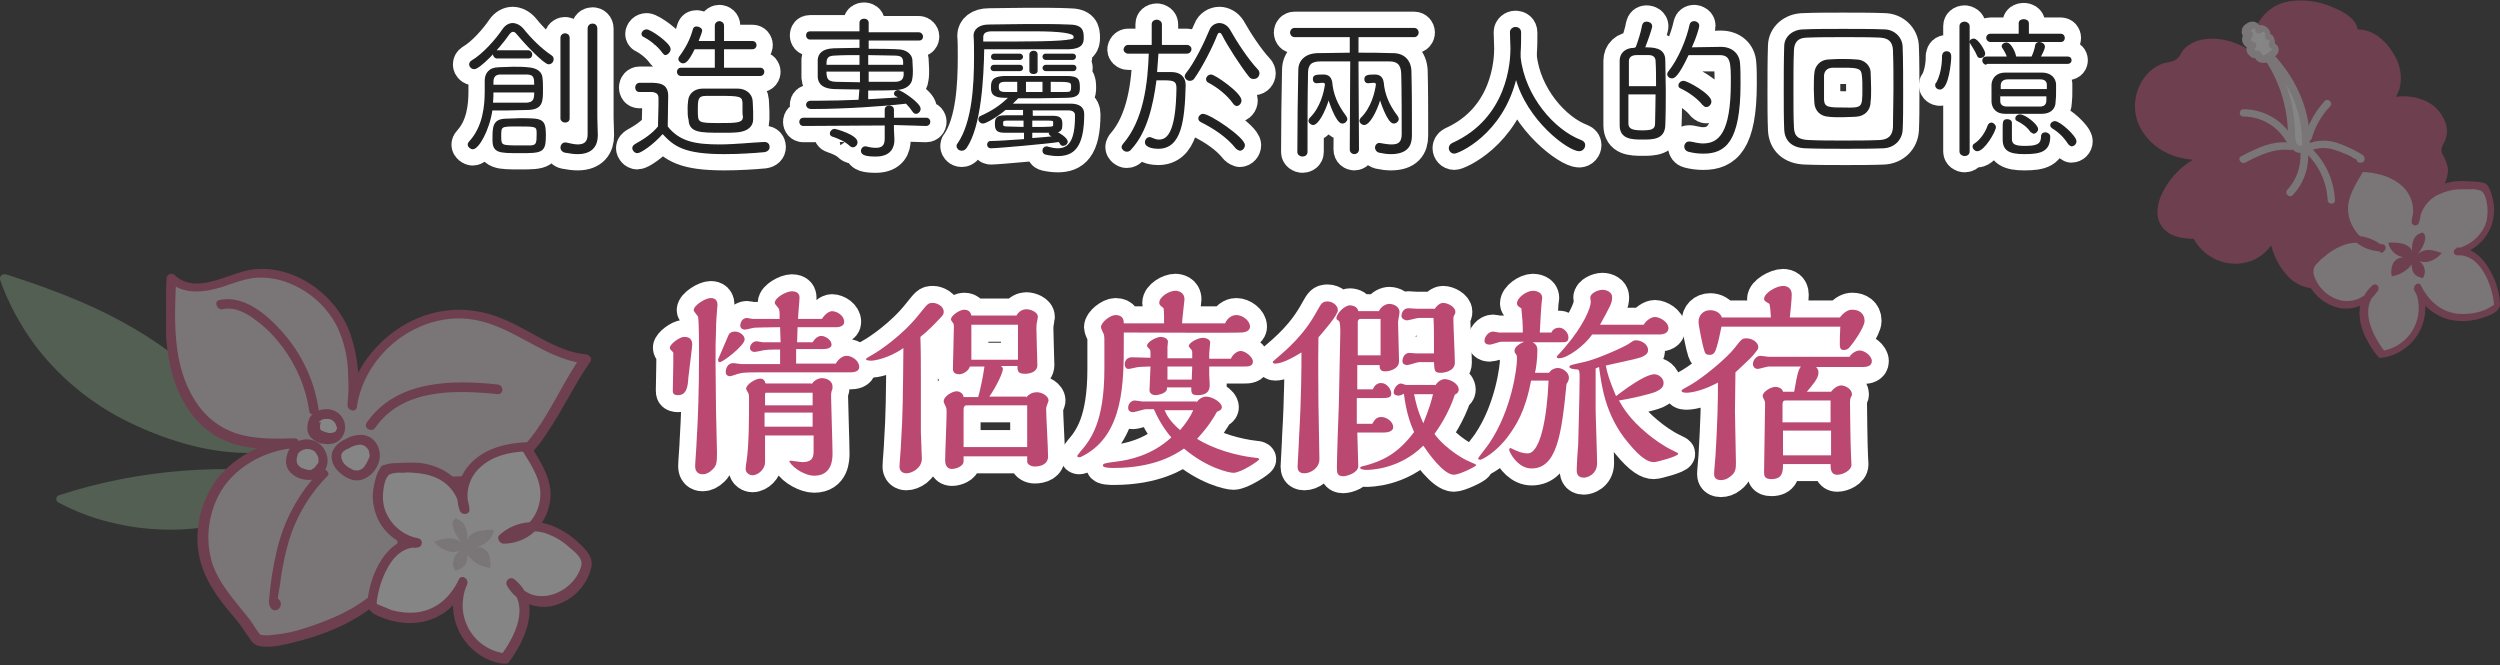
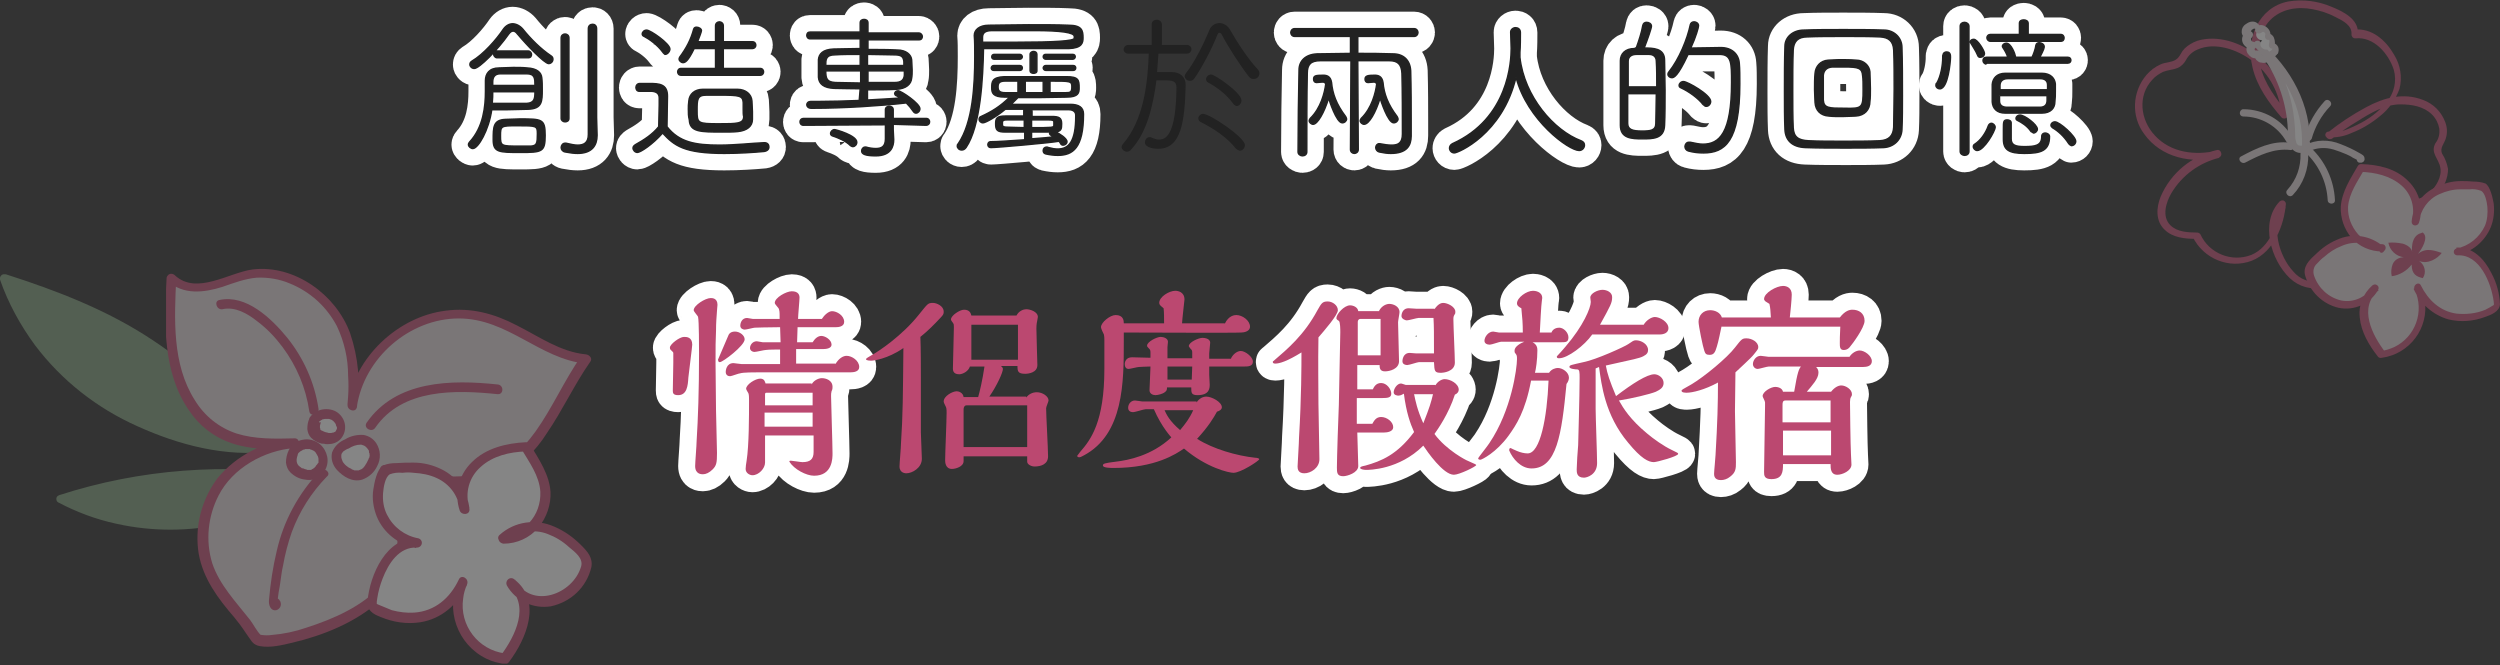
<svg xmlns="http://www.w3.org/2000/svg" id="_圖層_2" width="515" height="137" viewBox="0 0 515 137">
  <rect x="0" y="0" width="515" height="137" fill="#333333" stroke="none" />
  <defs>
    <clipPath id="clippath">
      <rect width="515" height="137" style="fill:none; stroke-width:0px;" />
    </clipPath>
    <clipPath id="clippath-1">
      <rect x="439.7" width="75.3" height="73.9" style="fill:none; stroke-width:0px;" />
    </clipPath>
    <clipPath id="clippath-2">
      <rect y="55" width="121.9" height="81.7" style="fill:none; stroke-width:0px;" />
    </clipPath>
    <clipPath id="clippath-3">
      <rect x="34.21" y="55" width="87.7" height="81.7" style="fill:none; stroke-width:0px;" />
    </clipPath>
  </defs>
  <g id="_圖層_1-2">
    <g style="clip-path:url(#clippath);">
      <g id="Group_4726" style="opacity:.4;">
        <g style="clip-path:url(#clippath-1);">
          <g id="Group_4690">
-             <path id="Path_9730" d="M479.7,27.6c3.7.7,17.2-5.9,13.5-14.6-1.5-3.5-4.5-6.6-8.3-6.2.3-1.6-1.3-2.9-2.7-3.7-4.6-2.6-10.9-3.7-14.9-.2-2.9,2.6-3.6,7-2.7,10.7s3.3,7,5.8,9.9c-.4-7.5-6-13.7-13.5-14.9-2.6-.3-5.7.2-7.2,2.4-.3.6-.7,1.1-1.1,1.6-.7.4-1.5.7-2.3.8-3.7,1-6.1,4.4-6.1,8.2.2,3.8,2.4,7.1,5.7,8.9,3.3,1.7,7.2,2,10.8,1-4.5,1-8.3,3.9-10.6,8-1.1,2-1.7,4.5-.5,6.4,1.3,2.1,4.1,2.5,6.6,2.4,1.7,4,6.8,6.1,10.9,4.8,4.1-1.3,6.6-6.8,6.9-11.1-2.3,2.2-2.1,6.3-1.4,9s3.3,6.5,5.9,7.3c2.6.8,8.1-.3,8.5-3,4,1.7,9.4.8,11.3-3s-3.3-10.2-7-12.4c2.7,1.4,8.3,2.2,11.3,1.3s5.6-5.3,4.3-8.1c-.5-1-1.4-2-1.1-3,.2-.4.4-.8.6-1.1,1.3-2.2.3-5.1-1.7-6.7-2.1-1.4-4.6-2.1-7.1-1.9-4.8.1-13.9,7.2-13.9,7.2" style="fill:#c65278; stroke-width:0px;" />
            <path id="Path_9731" d="M479.5,28.3c1.7.1,3.4-.2,4.9-.9,2.1-.8,4.1-2,5.9-3.5,1.8-1.4,3.2-3.4,4-5.6.6-2.4.2-4.9-1.1-7-1.7-3-4.6-5.6-8.3-5.2l.8.8c.3-2.9-3.1-4.6-5.4-5.5-2.8-1.2-5.9-1.6-8.9-1.1-6.2,1.2-8.8,7.8-7.4,13.5.9,4,3.4,7.4,6,10.4.3.3.8.3,1.1,0,.1-.1.2-.3.2-.5-.2-4.6-2.3-8.9-5.8-11.8-3.2-2.8-7.8-4.6-12.1-3.7-1,.2-2,.7-2.8,1.3-.4.3-.7.6-1,1-.4.6-.7,1.4-1.4,1.8-.9.6-2.2.5-3.2,1-1.1.5-2,1.2-2.8,2.1-3,3.5-3.2,8.6-.5,12.2,3.5,4.9,9.8,6.2,15.4,4.8.9-.2.5-1.7-.4-1.5-5.2,1.2-9.5,4.7-11.6,9.6-.9,2.2-1.1,5,.8,6.8,1.7,1.7,4.3,1.9,6.5,1.9l-.7-.4c2.2,4.5,7.5,6.7,12.2,4.9,4.5-1.8,6.6-7.2,7-11.7,0-.4-.4-.8-.8-.7-.2,0-.4.1-.5.2-4.1,4.3-1.8,12.1,2.1,15.8,1.9,1.8,4.5,2.5,7,1.9,2.1-.3,4.8-1.3,5.3-3.6l-.9.5c4.2,1.7,11.6.8,12.6-4.6.5-2.4-.8-4.8-2.1-6.7-1.5-2.2-3.4-4-5.6-5.4-.3.4-.5.9-.8,1.3,2,.9,4.1,1.5,6.3,1.7,2.1.4,4.2.2,6.2-.5,1.9-.9,3.3-2.5,4.1-4.5.3-.8.5-1.7.5-2.6-.2-1.1-.6-2.2-1.2-3.1-.6-1.3.5-2.1.8-3.4.3-1.1.2-2.2-.2-3.2-.8-2.1-2.4-3.7-4.5-4.5-4.1-1.6-8.1-.5-11.8,1.5-2.8,1.5-5.5,3.3-8,5.3-.8.6.3,1.7,1.1,1.1,1.6-1.3,3.3-2.4,5.1-3.5,2.7-1.7,5.7-3.5,8.9-3.5,2.3,0,4.8.4,6.5,2.1.8.8,1.3,1.8,1.5,2.9.1,1.1-.1,2.1-.8,3-1.1,2,.7,3.2,1,5,.4,1.9-.9,4-2.3,5.3-1.6,1.4-3.8,1.5-5.9,1.4-2.3-.1-4.5-.6-6.6-1.6-.4-.2-.8-.1-1,.3-.2.3-.1.8.3,1,1.9,1.2,3.5,2.7,4.8,4.5,1.2,1.6,2.4,3.6,2.3,5.6-.1,2.2-2.3,3.7-4.2,4.3-2.2.6-4.5.5-6.6-.4-.4-.1-.8.1-.9.5-.4,1.9-3,2.5-4.6,2.6-2.1.3-4.2-.4-5.6-2.1-2.9-3.1-4.9-9.6-1.5-13.1l-1.3-.5c-.3,3.8-2,8.6-5.8,10.2-4.1,1.6-8.7-.3-10.5-4.2-.1-.2-.4-.4-.7-.4-1.8,0-4.1-.1-5.5-1.5-1.8-1.8-.9-4.7.2-6.6,2.2-3.7,5.8-6.3,9.9-7.3l-.4-1.5c-4.5,1.1-9.6.5-12.9-3.1-3-3.2-3.6-8.2-.5-11.5.6-.7,1.4-1.2,2.2-1.6,1-.4,2-.4,3-.8.7-.3,1.3-.9,1.7-1.6.5-1,1.4-1.8,2.4-2.2,3.6-1.6,8.1,0,11.1,2.2,3.7,2.7,5.9,6.9,6.2,11.4l1.3-.5c-2.4-2.9-4.8-6-5.7-9.8-.7-3.1-.3-6.9,2-9.3,2.3-2.4,5.7-2.9,8.8-2.3,1.6.3,3.2.8,4.7,1.6,1.4.7,3.5,1.7,3.3,3.6,0,.4.3.8.8.8,3.8-.4,6.8,3.1,7.9,6.4.7,2.4.1,5-1.6,6.9-1.6,1.9-3.6,3.4-5.9,4.5-1.5.7-3.6,1.8-5.4,1.5-1.2-.5-1.6,1-.7,1.1" style="fill:#c65278; stroke-width:0px;" />
            <path id="Path_9732" d="M475.1,30.1c.5-8-3.8-15.8-10-21,4.4,5,6.9,11.5,6.9,18.2,0,.7,0,1.4.2,2.1.2.7.7,1.2,1.4,1.4.7.1,1.3-.3,1.4-.9v-.2" style="fill:#fff; stroke-width:0px;" />
            <path id="Path_9733" d="M475.8,30.1c.4-8.4-3.9-16.2-10.2-21.5-.3-.3-.8-.3-1.1,0s-.3.7,0,1c3.5,4,5.7,8.9,6.5,14.1.2,1.3.3,2.6.3,3.9-.1,1.1.2,2.1.8,3,1.2,1.5,3.6,1.1,3.8-.9.1-1-1.4-1-1.5,0,0,.5-.7.3-1,.2-.2-.2-.4-.4-.4-.7-.2-.6-.2-1.1-.2-1.7,0-1-.1-1.9-.2-2.9-.2-2-.6-3.9-1.2-5.8-1.2-3.7-3.2-7.2-5.8-10.2l-1.1,1.1c6,5.1,10.1,12.5,9.7,20.5.1.9,1.6.9,1.6-.1" style="fill:#e3d9dc; stroke-width:0px;" />
-             <path id="Path_9734" d="M467.8,11.5c.4-.2.8-.6.9-1.1.1-.5-.3-1.1-.8-.9.1-.4.2-.8.1-1.2-.1-.4-.5-.7-.9-.7.3-.6,0-1.3-.6-1.6-.5-.2-1-.1-1.3.3.1-.4-.1-.9-.5-1h0c-.4-.1-.9,0-1.3.3-.3.2-.5.5-.6.9s.1.7.5.9c-.5.5-.6,1.2-.1,1.7.2.2.5.4.9.4-.4.4-.5,1.1-.1,1.5.2.2.5.4.8.4.2,0,.4,0,.5.1s.1.2.2.3c.3.6,1.1.8,1.7.5.1-.1.2-.2.3-.3" style="fill:#fff; stroke-width:0px;" />
+             <path id="Path_9734" d="M467.8,11.5c.4-.2.8-.6.9-1.1.1-.5-.3-1.1-.8-.9.1-.4.2-.8.1-1.2-.1-.4-.5-.7-.9-.7.3-.6,0-1.3-.6-1.6-.5-.2-1-.1-1.3.3.1-.4-.1-.9-.5-1h0s.1.7.5.9c-.5.5-.6,1.2-.1,1.7.2.2.5.4.9.4-.4.4-.5,1.1-.1,1.5.2.2.5.4.8.4.2,0,.4,0,.5.1s.1.2.2.3c.3.6,1.1.8,1.7.5.1-.1.2-.2.3-.3" style="fill:#fff; stroke-width:0px;" />
            <path id="Path_9735" d="M468.1,12.1c.6-.5,1.4-1.1,1.3-1.9,0-.8-.7-1.4-1.5-1.4h-.3c.3.3.6.6.9.9.2-.6.2-1.3-.1-2-.3-.6-.9-.9-1.5-.9l.7,1c.4-1-.2-2.1-1.2-2.5-.7-.3-1.5-.1-2.1.5l1.3.7c.2-.7-.1-1.4-.7-1.8-.6-.4-1.4-.3-2,.1-.6.3-1.1.9-1.1,1.6-.1.7.4,1.4,1,1.6-.1-.4-.2-.8-.3-1.3-.6.6-.8,1.4-.5,2.1.3.7,1,1.2,1.8,1.3l-.5-1.3c-.6.6-.7,1.5-.3,2.2.2.3.5.6.8.8.2.1.4.2.7.2h.3c.2,0,.1,0-.3-.2,0,.1.1.3.2.4.1.2.3.3.4.4.2.2.5.3.8.3.7.2,1.4-.1,1.9-.6.3-.3.3-.8,0-1.1s-.8-.3-1.1,0c-.1.2-.3.2-.5.2-.1,0-.2-.1-.2-.1.1.1,0-.1,0-.1-.1-.1-.1-.3-.2-.4-.2-.2-.5-.4-.8-.4h-.4c-.2-.1-.2-.4,0-.5.3-.3.3-.8,0-1.1-.1-.1-.3-.2-.5-.2-.3-.1-.4-.3-.4-.6,0-.1.1-.2.2-.3.3-.3.3-.8,0-1.1-.1-.1-.2-.1-.3-.2,0,0,.1,0,.1.1v-.1c.1-.2.2-.3.4-.4.1-.1.3-.1.5-.1-.1,0,.1.1,0,0v.1s0-.1,0,0c-.3.7.7,1.2,1.3.7.2-.2.4-.2.6,0,.2.2.2.4.1.6-.1.4.1.8.5.9h.2q.1,0,.2.1c0,.3,0,.5-.1.8-.1.4.1.8.5.9h.4-.2s0,.1,0,0v.1c-.1.2-.3.4-.6.5-.3.2-.5.7-.3,1,.1.6.6.7.9.5" style="fill:#e3d9dc; stroke-width:0px;" />
            <path id="Path_9736" d="M475.6,31.2c1.6-.8,3.4-.9,5.1-.4.9.3,1.8.6,2.7,1,.4.2.9.4,1.3.7.2.1.4.2.6.3l.4.2c.2.2.2.1,0-.1,0-.2.1-.4.1-.6v.1l.4-.3h.3c.2.2.4.4.5.5v-.1c-.2-.9-1.7-.5-1.5.4v.1c.1.3.3.5.5.5.5.1,1-.1,1.1-.6v-.2c0-.7-.6-.9-1.1-1.2-1.2-.7-2.5-1.3-3.8-1.8-2.4-1-5.1-1-7.4.2-.8.5,0,1.8.8,1.3" style="fill:#e3d9dc; stroke-width:0px;" />
            <path id="Path_9737" d="M474.9,31.4c2.7,2.5,4.4,6,4.6,9.8,0,1,1.6,1,1.5,0-.2-4.1-2-8-5-10.8-.8-.7-1.8.3-1.1,1" style="fill:#e3d9dc; stroke-width:0px;" />
            <path id="Path_9738" d="M473.9,31.6c.1,2.8-.8,5.4-2.7,7.5-.7.7.4,1.8,1.1,1.1,2.2-2.3,3.3-5.4,3.2-8.5-.1-1-1.6-1-1.6-.1" style="fill:#e3d9dc; stroke-width:0px;" />
            <path id="Path_9739" d="M471.7,29.4c-3.6-.5-7,1.2-10,2.8-.9.4-.1,1.7.8,1.3,2.9-1.5,5.9-3,9.3-2.6.4.1.8-.4.8-.8-.1-.4-.5-.7-.9-.7" style="fill:#e3d9dc; stroke-width:0px;" />
            <path id="Path_9740" d="M476.2,28.6c.7-2.5,2-4.8,3.8-6.7.7-.7-.4-1.8-1.1-1.1-1.9,2.1-3.4,4.6-4.1,7.4-.1.4.2.8.6.9.3.1.6-.2.8-.5" style="fill:#e3d9dc; stroke-width:0px;" />
            <path id="Path_9741" d="M472.3,28.4c-2.1-3.7-6-5.9-10.2-5.9-.4,0-.7.4-.7.8s.3.7.7.7c3.7,0,7.1,2,8.9,5.2.5.8,1.8.1,1.3-.8" style="fill:#e3d9dc; stroke-width:0px;" />
            <path id="Path_9742" d="M490.4,51.4c-2.1-1.8-4.9-2.5-7.6-1.6-2.6.8-4.9,2.4-6.6,4.5-.4.4-.6.8-.8,1.3-.1.5,0,1.1.2,1.6,1,2.8,3.3,4.9,6.2,5.6,2.9.6,5.9-.7,7.3-3.4-2,1.6-2.7,4.4-2.2,7,.6,2.5,1.8,4.8,3.5,6.8,5.3-.6,9-5.4,8.4-10.6-.1-1.1-.5-2.2-1-3.2,4.9,10.3,16.1,5.2,16.4,4,.3-1.3-2-11.7-8.2-11.2,4.7-.9,7.8-5.4,6.9-10.1-.2-1.2-.7-2.3-1.3-3.2-3-.7-6.1-.5-8.9.5-2.8,1.1-5.2,3.8-5.2,6.8,1.1-2.9-.1-6.3-2.5-8.3-2.5-1.9-5.5-2.9-8.7-2.8-1.7,3-3.9,6.2-3.3,9.6,1.1,7,7.4,6.7,7.4,6.7" style="fill:#e3d9dc; stroke-width:0px;" />
            <path id="Path_9743" d="M491,50.8c-2.7-2.3-6.4-2.9-9.6-1.4-1.7.7-3.2,1.8-4.5,3.1-1.3,1.2-2.6,2.5-2,4.4,1,3.2,3.5,5.7,6.8,6.5,3.2.7,6.6-.8,8.2-3.7.2-.4.1-.8-.3-1-.3-.2-.6-.1-.9.1-1.9,1.7-2.9,4.1-2.6,6.6.3,3,1.9,5.7,3.7,8,.2.3.5.4.9.3,5.7-.8,9.7-6.1,8.8-11.9-.2-1.1-.5-2.1-1-3.1l-1.3.8c1.4,3.1,4,5.4,7.2,6.3,2.5.6,5.1.4,7.5-.5,1.2-.4,3-1.1,3.1-2.6-.1-2.3-.7-4.5-1.8-6.5-1.4-2.8-3.8-5.4-7.2-5.2.1.5.1,1,.2,1.5,3.1-.6,5.7-2.8,6.9-5.7.6-1.5.8-3.2.6-4.9-.2-1.1-.7-3.5-1.7-4.1-.8-.3-1.7-.4-2.5-.4-.9-.1-1.7-.1-2.6-.1-1.8,0-3.6.5-5.2,1.3-2.8,1.3-4.7,4-4.9,7.1,0,.9,1.2,1,1.5.2,1-3,.1-6.4-2.2-8.6-2.5-2.6-6.2-3.4-9.7-3.5-.3,0-.5.1-.7.4-1.5,2.6-3.3,5.3-3.5,8.4-.1,2.3.7,4.6,2.2,6.4,1.6,1.8,3.9,2.8,6.3,2.8,1,0,1-1.5,0-1.5-1.8,0-3.6-.7-4.9-2-1.4-1.6-2.2-3.6-2.1-5.7.2-2.8,2-5.3,3.3-7.6l-.7.4c3,.1,6.1.8,8.4,2.8,2.1,1.8,2.9,4.7,2.1,7.4l1.5.2c.3-2.6,1.9-4.8,4.2-5.8,1.3-.6,2.8-1,4.3-1h1.9c.8-.1,1.6,0,2.4.3.9.5,1.2,2.4,1.3,3.3.1,1.3,0,2.7-.5,3.9-1.1,2.4-3.3,4.2-5.9,4.7-.4.1-.6.5-.5.9.1.3.4.5.7.5,4.6-.3,7,5.7,7.5,9.5,0,.3.1.5,0,.8,0-.2.1-.1-.1,0-.5.3-1,.6-1.6.9-1.9.8-4,1-6,.8-3.4-.5-5.8-2.8-7.3-5.8-.4-.9-1.7-.1-1.3.8,2.1,4.5.2,9.8-4.2,11.9-.9.4-1.8.7-2.7.8l.9.3c-2.7-3.5-5.7-9.3-1.4-12.8l-1.2-.9c-1.3,2.3-3.9,3.5-6.5,3-2.6-.6-4.7-2.5-5.6-5.1-.3-.9-.1-1.9.6-2.5.5-.5.9-1,1.5-1.4,1-.9,2.2-1.7,3.5-2.2,2.6-1.2,5.7-.8,7.9,1.1.4.8,1.5-.3.8-1" style="fill:#c65278; stroke-width:0px;" />
            <path id="Path_9744" d="M496.9,52c0-.8-.9-1.5-1.9-1.8-1-.2-2-.3-3-.2.3,1.6,1.6,2.8,3.2,3-1,0-1.9.5-2.3,1.4-.3.8-.4,1.7-.2,2.5,1.6-.2,3.1-1.1,4.1-2.4,0,2.1,1.1,2.5,2.3,2.8.8-1.2.4-2.7-.7-3.5-.1,0-.1-.1-.2-.1,1.9.9,4-.5,4.8-1.6-1.1-.3-3.1-1.3-4.9.2.8-1,2.2-3.3,1.1-4.3,0,0-.1-.1-.2-.1s-.1.1-.2.1c-2.4.6-1.9,4-1.9,4" style="fill:#c65278; stroke-width:0px;" />
          </g>
        </g>
      </g>
      <g id="Group_4727" style="opacity:.4;">
        <g id="Group_4693">
          <g style="clip-path:url(#clippath-2);">
            <g id="Group_4692">
              <path id="Path_9745" d="M65.9,97.7c-14.7,11.9-36.7,14-53.4,5,16.5-5.3,34.1-6.7,51.3-4" style="fill:#82a080; stroke-width:0px;" />
              <path id="Path_9746" d="M66.4,98.3c-12,9.4-27.5,12.9-42.4,9.6-4.2-.9-8.2-2.4-12-4.4-.4-.2-.5-.8-.3-1.1.1-.2.3-.3.5-.4,16.7-5.4,34.4-6.7,51.7-4,1,.2.6,1.8-.4,1.6-17-2.7-34.4-1.3-50.8,4,.1-.5.1-1,.2-1.5,13,6.7,28.3,7.2,41.7,1.5,3.8-1.6,7.4-3.8,10.7-6.4.8-.7,2,.4,1.1,1.1" style="fill:#82a080; stroke-width:0px;" />
              <path id="Path_9747" d="M55.9,92.1c-11.2,1.6-24.3-2.8-34-8.7-9.7-6-17.1-15.2-21-26,9.4,3.1,18.8,6.6,27.3,11.7,10.3,6.3,19,14.7,27.7,23" style="fill:#82a080; stroke-width:0px;" />
              <path id="Path_9748" d="M55.9,93c-9.4,1.2-19-1.3-27.6-5.2-8.3-3.7-15.6-9.4-21.1-16.7-3-4.1-5.5-8.6-7.2-13.5-.1-.5.2-1,.7-1.1h.5c10.6,3.4,21,7.4,30.3,13.6,9.2,6.1,17.1,13.7,25,21.3.9.8-.5,2.1-1.3,1.3-7.8-7.5-15.6-15.1-24.6-21-9.2-6.1-19.5-10-29.9-13.4l1.1-1.1c6.1,17.2,21.3,28.8,38.7,33,5,1.3,10.2,1.6,15.3,1,1.3-.2,1.2,1.7.1,1.8" style="fill:#82a080; stroke-width:0px;" />
            </g>
          </g>
        </g>
        <g id="Group_4695">
          <g style="clip-path:url(#clippath-3);">
            <g id="Group_4694">
              <path id="Path_9749" d="M79.41,96.7c3.1,7.7,4.2,13.7,2.8,19.3-2.7,11.5-27.8,17.6-29.2,15.3-3.2-5.2-6.6-7.5-9.5-13.3-2.7-5.5-1.8-12.7,1.4-17.9,5.1-8.2,15.7-9,15.7-9-8.9.3-14.5-.3-19.2-5.5-6.7-7.4-6.6-18.5-6-28.5,1.9,1.9,5,2.2,7.7,1.6,2.7-.6,5.2-1.8,7.8-2.3,6.2-1.3,12.5,1.6,16.8,6.2,7,7.4,5,20.8,5,20.8.8-6.1,5.3-12.2,10.4-15.6,5.2-3.3,11.6-4.3,17.6-2.5,7,2.1,12.8,7.8,20.1,8.4-3.1,4.4-5.3,9.3-8.3,13.8s-6.7,8.7-11.8,10.5c-6.8,2.5-21.3-1.3-21.3-1.3" style="fill:#e3d9dc; stroke-width:0px;" />
              <path id="Path_9750" d="M78.41,97c2.8,6.9,6,17,.3,23.4-4,4.5-10,7.1-15.6,8.9-2.3.8-4.7,1.3-7.1,1.5-.7.1-1.4.1-2.1,0-.2,0-.4-.1-.1.1-.9-.8-1.6-2.3-2.3-3.2-2.9-3.7-6.3-7.2-7.8-11.7-1.4-4.6-.9-9.6,1.3-13.9,2.9-5.7,9.4-9.3,15.6-9.8,1.3-.1,1.3-2.1,0-2-3.9.1-8.1.2-11.9-1-3.6-1.2-6.6-3.6-8.6-6.9-4.7-7.4-4.2-16.8-3.8-25.2-.6.2-1.1.5-1.7.7,3.1,2.9,7.4,2.4,11.2,1.2,2.3-.8,4.7-1.7,7.1-1.9,2.3-.1,4.7.3,6.8,1.2,4.2,1.7,7.6,4.8,9.7,8.8,1.5,3.2,2.3,6.6,2.3,10.2.1,1.4.1,2.9,0,4.3,0,.4-.1.8-.1,1.3,0,.2-.1.6,0,.3-.2,1.3,1.8,1.8,1.9.5,1.5-10.1,10.9-18.2,21-18.2s16.6,8.3,26.1,9.3l-.9-1.5c-3.5,5-5.9,10.6-9.4,15.5-2.9,4-6.8,7.9-11.8,8.8-6.1,1.2-13.1-.2-19-1.7-.5-.1-1.1.2-1.2.8-.1.5.2,1,.7,1.2,4.9,1.3,9.9,2,14.9,2.1,3.4.2,6.8-.6,9.9-2.2,3.6-2.2,6.6-5.1,8.8-8.6,3.3-4.8,5.7-10.1,9-14.8.5-.7-.2-1.4-.9-1.5-5.3-.5-9.7-3.7-14.3-6-4.6-2.4-9.4-3.7-14.6-3-9.8,1.2-18.8,9.6-20.2,19.5l1.9.5c.8-5.2.3-10.4-1.4-15.4-2.9-7.9-11.4-14.1-20-13.1-4.9.6-11.6,5.4-16.1,1.2-.4-.4-1.1-.4-1.4,0-.2.2-.3.4-.3.7-.5,9-.8,19.3,4.6,27.1,2.1,3.2,5.2,5.6,8.8,6.8,4.1,1.4,8.6,1.3,12.8,1.1v-2c-6.1.5-11.8,3.4-15.7,8.1-2.9,3.9-4.4,8.7-4.1,13.6.3,5.3,3,9.6,6.3,13.6.8.9,1.5,1.8,2.3,2.8.9,1.2,1.7,2.5,2.6,3.7.4.5,1,.8,1.6.9,2.2.4,4.6-.2,6.7-.7,6.4-1.5,13.1-4.2,18.1-8.7,2.7-2.3,4.5-5.6,5-9.2.8-6.1-.9-12.2-3.2-17.8-.2-1.5-2.2-.9-1.7.3" style="fill:#c65278; stroke-width:0px;" />
              <path id="Path_9751" d="M70.11,96.1c-.9-.9-1-2.2-.4-3.3.4-.5,1-.9,1.6-1.2,1-.6,2.1-1,3.2-1,1.7.3,2.9,1.9,2.8,3.7-.3,1.7-3.1,6.3-7.2,1.8" style="fill:#fff; stroke-width:0px;" />
              <path id="Path_9752" d="M70.81,95.4c-.2-.2-.3-.5-.4-.8,0-.1-.1-.2-.1-.4v-.3c0,.2,0-.1,0-.2s.1-.2.1-.3c.1-.1.2-.3.3-.4.3-.2.7-.5,1.1-.6.8-.5,1.6-.8,2.5-.8.2,0-.2-.1.1,0,.1,0,.2.1.3.1,0,0,.2.1,0,0,.1,0,.2.1.3.1.1.1.2.1.3.2q.1.1.2.2s.2.2.1.1c.1.1.2.3.3.4.1.1.1.2.1.4,0,.1,0,.2.1.3.1.3,0-.2,0,.1,0,.2.1.5,0,.6.1-.1.1-.3,0-.1v.1c0,.1,0,.2-.1.2,0,.1-.1.2-.1.3s-.1.2,0,0c0,.1-.1.1-.1.2-.1.2-.2.4-.3.6-.1.1-.1.2-.2.3-.1.2.1-.2,0,0,0,.1-.1.1-.1.2-.1.1-.2.2-.2.3-.1.1-.4.3-.2.2-.2.2-.4.3-.7.4.2-.1.1,0,0,0s-.2.1-.2.1h-.2c.2,0,.1,0,0,0h-.5c.3,0,0,0-.1,0s-.2,0-.3-.1c-.1,0-.2-.1-.3-.1.2.1-.1,0-.1-.1-.2-.1-.4-.2-.6-.3-.3-.2-.7-.5-1-.9-.4-.4-1-.4-1.4,0s-.4,1,0,1.4c1.3,1.4,3.2,2.6,5.2,2,1.4-.5,2.5-1.5,3.1-2.8.8-1.5.7-3.3-.2-4.7-.6-.9-1.5-1.5-2.6-1.7-1.3-.1-2.7.2-3.8.9-1.2.5-2.2,1.4-2.7,2.7-.3,1.3.1,2.6,1,3.6.4.4,1,.4,1.4-.1.3-.3.3-.9,0-1.3" style="fill:#c65278; stroke-width:0px;" />
              <path id="Path_9753" d="M64.71,86.6c.2-.4.6-.7,1-.9,1.1-.6,2.4-.4,3.4.3.9.8,1.3,2.1.8,3.2-.6,1.1-1.9,1.6-3,1.2-.1,0-3.7-.4-2.2-3.8" style="fill:#fff; stroke-width:0px;" />
              <path id="Path_9754" d="M65.61,87.1s0-.1.1-.1c0,0,.1-.1,0,0s.1-.1.1-.1c0,0-.2.1-.1,0l.1-.1c.1-.1.2-.1.3-.2s.2-.1.2-.1c.1-.1-.1,0-.1,0,0,0,.1,0,.2-.1.1,0,.5-.1.5-.1,0,0-.3,0,0,0h.6c.2,0,0,0,0,0h.2c.1,0,.2,0,.3.1h.1c.2.1,0,0,0,0,.1,0,.4.2.5.3.2.1,0,0,0,0,0,0,.1,0,.1.1q.1.1.2.2s0,.1.1.1c.1.1-.1-.1,0,0,0,.1.1.1.1.2s.1.1.1.2c.1.1-.1-.2,0,0v.1c0,.1.1.2.1.2,0,.1,0,.2.1.2-.1-.1,0-.2,0-.1v.4c0,.1,0-.2,0-.1s0,.2-.1.3c0,0-.1.3,0,.1,0-.1-.1.1-.1.1,0,.1-.1.1-.1.2-.1.1.1-.1.1-.1l-.1.1s-.1.1-.2.1c-.2.2.1-.1,0,0-.1,0-.1.1-.2.1h-.1c-.2.1.1,0,0,0s-.3.1-.4.1.1,0,.1,0h-.4c-.2,0,.1,0,0,0h-.2c-.1,0-.2-.1-.3-.1-.4,0,.1,0,.1,0h-.1c-.2,0-.4-.1-.7-.2-.2-.1,0,0,.1,0h-.1c-.1,0-.1-.1-.2-.1s-.1-.1-.2-.1c0,0-.1,0-.1-.1-.1-.1.2.2.1.1h-.1q-.1-.1-.2-.2s-.2-.2,0,0c.1.2,0,0,0,0,0,0,0-.1-.1-.1v-.1c-.1-.1,0,.1.1.1,0-.1-.1-.2-.1-.3v-.1c0-.1,0,.1,0,.1v-.4c0-.1.1-.3,0,0,0-.1.1-.3.1-.4s.1-.2.1-.3c-.6.1-.4-.2-.5.1.1-.2.2-.5.1-.8-.1-.3-.2-.5-.5-.6-.5-.3-1.1-.1-1.4.4-.4.7-.5,1.5-.5,2.3.1.7.3,1.3.8,1.8.6.6,1.4,1,2.2,1.2h.3c.4.1-.2-.1,0,0h.1c.3.1.5.1.8.1,1,0,1.9-.3,2.6-1,1.4-1.5,1.3-3.8-.2-5.2h0c-.8-.8-2-1.1-3.1-1-1.2.1-2.3.7-3,1.7-.3.5-.1,1.1.4,1.4.5.3,1.1.1,1.4-.3" style="fill:#c65278; stroke-width:0px;" />
              <path id="Path_9755" d="M60.51,93.2c.7-1.3,2.2-1.9,3.6-1.6,1.3.4,2.3,1.6,2.4,3,.1,1.4-.8,2.8-2.2,3.2-.9.3-5.9-.4-3.8-4.6" style="fill:#fff; stroke-width:0px;" />
              <path id="Path_9756" d="M61.31,93.7c0-.1.1-.2.1-.3,0,0,.2-.2.1-.1-.1.1.1-.1.1-.1,0,0,.3-.2.1-.1.1-.1.3-.2.5-.3,0,0,.1,0,.1-.1,0,0-.2.1,0,0,.1,0,.2-.1.3-.1s.2,0,.3-.1c.2,0-.1,0,.1,0h.4s.3,0,.1,0c-.1,0,.2,0,.2,0,.1,0,.2,0,.2.1,0,0,.2.1,0,0s0,0,.1,0,.2.1.3.1c0,0,.3.2.2.1s.1.1.2.1q.1.1.2.2l.1.1q-.1-.1,0,0c.1.2.2.3.3.5,0,.1.1.3.1.1,0,.1.1.2.1.3.1.2.1.4.1.6,0,.1,0-.1,0-.1v.2c0,.1,0,.3,0,.2s0,0,0,0v.2c0,.1,0,.2-.1.2-.1.2,0,0,0,0,0,0,0,.1-.1.1,0,.1-.1.2-.2.3,0,0-.2.2-.1.1.1-.1-.1.1-.1.2q-.1.1-.2.2l-.1.1q.1-.1,0,0c-.1.1-.2.1-.3.2-.1,0-.3.1-.1.1-.1,0-.2.1-.3.1,0,0,.3,0,.2,0h-.8s.3,0,.1,0h-.1c-.1,0-.2,0-.3-.1-.2,0-.4-.1-.6-.2q-.1,0-.2-.1c-.1,0,.1.1.1.1h-.1c-.1,0-.2-.1-.3-.2-.1-.1-.2-.1-.3-.2l-.1-.1s.2.1.1.1l-.1-.1c-.1-.1-.2-.2-.3-.3v-.1c-.1-.1.1.2.1.1l-.1-.1s-.1-.1-.1-.2c-.1-.2,0,.2,0,0,0-.1-.1-.2-.1-.4s0,.2,0,0v-.5s0,.2,0,.1c0-.2.1-.4.1-.5s.1-.2.1-.3-.1.1,0,0c0,.1,0,0,0-.1.3-.5.1-1.1-.4-1.4-.5-.3-1.1-.1-1.4.4-.4.8-.6,1.7-.6,2.6.1.8.4,1.5.9,2,.8.8,1.9,1.4,3.1,1.5.5.1,1,.1,1.5,0,1-.2,1.8-.8,2.4-1.7.6-.9.8-2,.6-3s-.7-1.9-1.5-2.6c-1-.8-2.3-1.2-3.6-.9-1.2.2-2.2,1-2.8,2.1-.3.5-.1,1.1.4,1.4s1.1.1,1.4-.4" style="fill:#c65278; stroke-width:0px;" />
              <path id="Path_9757" d="M45.81,63.7c2.6-.6,5.2.9,7.2,2.5,2,1.5,3.7,3.3,5.2,5.3,2.9,3.9,4.8,8.4,5.5,13.2.2,1.3,2.1.7,1.9-.5-.8-5.4-3.1-10.5-6.5-14.7-3.2-3.9-8.4-8.9-13.9-7.7-1.2.2-.6,2.1.6,1.9" style="fill:#c65278; stroke-width:0px;" />
              <path id="Path_9758" d="M77.31,88.1c5.6-8.1,16.5-7.8,25.2-6.9,1.3.1,1.3-1.9,0-2-9.5-1-20.9-.9-27,7.9-.7,1.1,1.1,2.1,1.8,1" style="fill:#c65278; stroke-width:0px;" />
              <path id="Path_9759" d="M65.91,97c-4.4,4.6-7.5,10.3-8.9,16.5-.8,3.3-1.3,6.7-1.6,10.1-.1,1,.3,2.3,1.5,2.1.7-.2,1.1-.9.9-1.6h0c0-.1-.1-.3-.2-.4-.2-.4-.7-.6-1.1-.5h-.1c-1.3.2-.7,2.2.5,1.9h.1l-1.1-.5v-.6l.6-.5h-.2l1,.3c-.3-.3.4-3.2.4-3.6.2-1.2.3-2.5.6-3.7.4-2.3,1-4.6,1.8-6.9,1.6-4.3,4-8.1,7.2-11.4,1-.7-.4-2.1-1.4-1.2" style="fill:#c65278; stroke-width:0px;" />
              <path id="Path_9760" d="M103.61,110.8c2.3-2.1,5.6-2.9,8.6-2s5.6,2.7,7.6,5.1c.4.4.7.9.9,1.5.1.6,0,1.3-.2,1.8-1.1,3.2-3.7,5.6-7,6.5-3.3.8-6.7-.8-8.4-3.7,2.4,1.8,3.2,5,2.6,7.9-.7,2.9-2,5.5-3.9,7.8-6-.6-10.4-6-9.7-12,.1-1.3.5-2.5,1.1-3.7-5.5,11.8-18.3,6.1-18.7,4.7-.4-1.5,2.1-13.4,9.3-12.9-5.4-.9-8.9-6.1-8-11.4.2-1.3.7-2.6,1.5-3.7,3.4-.6,7-.8,10.2.4s5.9,4.2,6.1,7.7c-1.3-3.3.1-7.2,2.8-9.6,2.7-2.3,6.3-3.2,9.9-3.3,2,3.4,4.6,7,4,10.9-1.4,8.2-8.7,8-8.7,8" style="fill:#fff; stroke-width:0px;" />
              <path id="Path_9761" d="M104.41,111.5c2.3-2,5.6-2.6,8.4-1.5,1.6.6,3.1,1.5,4.4,2.7,1.2,1,3,2.3,2.5,4-1.7,5.8-10.3,8.9-13.6,2.7l-1.6,1.2c4.9,4,1.6,10.5-1.4,14.5l.9-.5c-5.5-.7-9.4-5.8-8.6-11.3.1-1,.4-2,.8-2.9.5-1.2-1.2-2.2-1.7-1-1.8,3.8-4.9,6.5-9.2,6.8-1.5.1-3.1-.1-4.6-.5-1-.4-1.9-.8-2.9-1.2-.3-.1-.3-.4-.2,0,0-.4,0-.8.1-1.2.2-1.4.6-2.8,1.1-4.1,1.2-3.1,3.4-6.6,7.1-6.4.6,0,1-.5,1-1,0-.4-.3-.8-.7-.9-2.8-.5-5.2-2.3-6.5-4.9-.7-1.4-.9-2.9-.8-4.4.1-1.2.4-3.3,1.4-3.9.8-.3,1.7-.4,2.6-.3.8-.1,1.5-.1,2.3,0,1.7.1,3.3.4,4.8,1.1,2.6,1.2,4.4,3.6,4.7,6.4l2-.3c-1-3-.1-6.3,2.3-8.4,2.5-2.3,6-3.1,9.3-3.2l-.9-.5c1.6,2.7,3.7,5.5,3.9,8.8.1,2.4-.7,4.7-2.3,6.4-1.4,1.4-3.3,2.2-5.3,2.2-.6,0-1,.5-1,1.1,0,.5.4.9,1,1,2.8,0,5.4-1.2,7.2-3.3,1.7-2.1,2.6-4.7,2.5-7.3-.2-3.6-2.4-6.8-4.2-9.8-.2-.3-.5-.5-.9-.5-4,.2-8.2,1.2-11.1,4.1-2.7,2.6-3.7,6.5-2.5,10,.4,1,2.1.9,2-.3-.3-3.5-2.5-6.6-5.7-8.2-1.8-.9-3.8-1.4-5.8-1.4-1.2,0-2.3,0-3.5.1-1,0-1.9.1-2.8.5-1.3.8-1.8,3.6-2,4.9-.3,1.9,0,3.8.7,5.6,1.4,3.4,4.5,5.8,8.1,6.5l.3-2c-6.4-.3-9.8,7.5-10.3,12.9-.2,1.9,1.1,2.7,2.7,3.3,2.6,1.1,5.4,1.5,8.1,1.1,4.5-.7,7.8-3.7,9.7-7.7l-1.7-1c-2.9,6-.3,13.3,5.7,16.2,1.2.6,2.5.9,3.8,1.1.4,0,.7-.2.9-.5,3.5-4.7,6.8-12.4,1.1-16.9-.4-.4-1-.4-1.4,0-.3.3-.4.8-.2,1.2,1.8,3.2,5.5,4.9,9.1,4.3,4.1-.9,7.3-3.9,8.3-8,.4-2-.8-3.3-2.1-4.6-1.6-1.6-3.4-2.9-5.5-3.8-3.8-1.7-8.2-1.1-11.3,1.7-.9.8.5,2.2,1.5,1.3" style="fill:#c65278; stroke-width:0px;" />
-               <path id="Path_9762" d="M96.21,111.6c0-.9,1-1.8,2.1-2.1s2.3-.4,3.4-.3c-.1,1.5-1.7,3.1-3.6,3.5,1.1-.1,2.1.5,2.6,1.5.3.9.4,1.9.3,2.8-1.9-.2-3.6-1.2-4.7-2.7,0,2.4-1.2,2.8-2.5,3.3-.9-1.3-.5-3.1.8-4,.1-.1.2-.1.3-.2-2.1,1-4.6-.6-5.5-1.8,1.2-.3,3.5-1.5,5.6.1-.9-1.2-2.6-3.8-1.3-4.8,0,0,.1-.1.2-.1s.1.1.2.1c2.7.9,2.1,4.7,2.1,4.7" style="fill:#e3d9dc; stroke-width:0px;" />
            </g>
          </g>
        </g>
      </g>
      <path d="M97.4,30.6c-.4,0-.9-.4-.9-.8,0-.2.1-.4.2-.5,2.9-3.1,3.3-7.4,3.3-10.5v-2.2c0-1.4.8-2.6,2.8-2.6,1,0,1.9-.1,2.9-.1s2,0,2.9.1c2.1.1,2.9,1,3,2,.1.8.1,1.6.1,2.4,0,2.5,0,4-2.9,4.1-1.3,0-2.7.1-4.2.1h-3.3c-.6,4.2-2.8,8-3.9,8ZM106.6,7c-.3-.4-.6-.6-.9-.6s-.6.2-.9.6c-2.3,3.3-6.1,7.1-7.1,7.1-.5,0-.9-.4-.9-.8,0-.3.1-.5.4-.7,2.4-1.4,5.1-4.5,6.5-6.6.5-.7,1.2-1.1,1.9-1.1s1.5.4,2.1,1.1c1.6,2,3.7,4.1,5.8,5.5.3.2.4.4.4.7,0,.5-.4.9-.9.9-.9-.1-4.4-3.7-6.4-6.1ZM101.5,18.8c0,.7,0,1.6-.1,2.5h7.1c1.6-.1,1.7-1,1.7-2.4h-8.7v-.1ZM110.2,17.6c0-1.4,0-2.4-1.7-2.4h-5.4c-1.2,0-1.6.7-1.6,1.7v.7s8.7,0,8.7,0ZM107.2,31.4c-4.4,0-5.6,0-5.6-2.6s0-4.1,2.5-4.2c1,0,2-.1,2.9-.1,4.7,0,5.3,0,5.3,3.4s-.6,3.5-5.1,3.5ZM102.4,11.9c-.4,0-.7-.4-.7-.7s.2-.7.7-.7h6.4c.4,0,.7.4.7.7,0,.4-.2.7-.7.7h-6.4ZM110.7,27.5c0-1.6-.2-1.6-4.1-1.6-3.4,0-3.5,0-3.5,2.1s.1,2.1,3.9,2.1h2.4c1.2-.1,1.3-.6,1.3-2.6ZM121.2,5.9c0-.6.4-.9.9-.9.4,0,.8.3.8.9v18.3l.1,3.6v.1c0,2-1,3.7-4,3.7-.7,0-1.6-.1-2.6-.3-.5-.1-.8-.5-.8-.9s.3-.9.8-.9h.2c.9.2,1.7.4,2.4.4,1.3,0,2.2-.5,2.2-2.2V5.9ZM115.6,7.8c0-.5.4-.8.8-.8s.8.3.8.8v16.6c0,.5-.4.7-.8.7s-.8-.3-.8-.7V7.8Z" style="fill:#222; stroke:#fff; stroke-linecap:round; stroke-linejoin:round; stroke-width:7px;" />
      <path d="M131.7,18.8c-.5,0-.7-.4-.7-.8s.3-.8.8-.8h1.9c2.1,0,3.8.1,3.8,2.6,0,1.9-.1,4-.1,6.3,2.5,3.2,5.8,3.8,10.8,3.8,3.3,0,6.7-.4,9.2-.5h.1c.6,0,.9.4.9.9,0,.4-.3.8-1,.9-2.1.2-5.2.4-8.2.4-8.3,0-10.3-1.6-12.7-4.2-2.1,2.4-4.6,4-5.2,4-.5,0-.9-.5-.9-.9,0-.3.2-.5.5-.7,1.8-1,3.5-2.1,4.8-3.7,0-1.6.1-3.1.1-4.5v-1.4c0-.8-.4-1.3-1.5-1.4,0,0-2.6,0-2.6,0ZM136.5,10.7c-1-1.4-2.8-2.7-3.8-3.2-.3-.1-.4-.3-.4-.5,0-.4.4-.8.9-.8.8,0,4.8,2.8,4.8,3.9,0,.5-.5,1.1-1,1.1-.1-.1-.3-.2-.5-.5ZM140.3,15.5c-.5,0-.7-.4-.7-.7s.2-.7.7-.7h7.1v-4.1h-4.4c-1.3,2.7-1.9,2.9-2.3,2.9s-.8-.4-.8-.7c0-.1,0-.2.1-.4,1.4-1.9,2.3-3.6,2.9-5.8.1-.3.3-.4.6-.4.4,0,1,.3,1,.7,0,.2-.4,1.3-.8,2.3h3.7v-3.3c0-.5.4-.8.8-.8s.8.3.8.8v3.3h6c.5,0,.7.4.7.7,0,.4-.3.7-.7.7h-6v4.1h7.6c.5,0,.7.4.7.7s-.2.7-.7.7h-16.3ZM141.8,22.6c0-.6,0-1.2.1-1.8.1-1.4,1.2-2.4,2.9-2.4h7.1c1.7,0,2.9,1,3,2.4,0,.7.1,1.4.1,2.2v1.6c0,1.4-1.1,2.3-3,2.5-.9.1-2,.1-3.2.1-4.5,0-6.7,0-6.8-2.5-.2-.8-.2-1.4-.2-2.1ZM153.1,22.6v-1.5c-.1-1.4-.8-1.5-4.8-1.5h-2.8c-1.9,0-1.9.9-1.9,3.2,0,2.6.1,2.7,4.5,2.7,3.7,0,5.1,0,5.1-1.5-.1-.3-.1-.9-.1-1.4Z" style="fill:#222; stroke:#fff; stroke-linecap:round; stroke-linejoin:round; stroke-width:7px;" />
      <path d="M184,25.6v1.1l.1,2v.1c0,1.3-.5,3.3-3.7,3.3-2,0-2.9-.3-2.9-1,0-.4.3-.8.7-.8h.2c.7.2,1.4.3,2,.3,1.2,0,2-.4,2-2v-2.9l-16.9.1c-.5,0-.7-.4-.7-.7,0-.4.3-.7.7-.7h16.9v-1.8c0-.5.4-.7.8-.7s.8.2.8.7v1.8h6.8c.5,0,.7.4.7.7,0,.4-.3.7-.7.7l-6.8-.2ZM177.2,18.3c-1.9,0-3.7-.1-5.4-.1-2.1-.1-3.1-.9-3.2-2.3v-3.6c.1-1.2.9-2.1,3.1-2.2,1.6,0,3.5-.1,5.5-.1v-2h-10.3c-.5,0-.7-.4-.7-.7,0-.4.2-.7.7-.7h10.3v-1.9c0-.5.4-.7.8-.7s.8.2.8.7v2.1h10.5c.4,0,.7.4.7.7,0,.4-.2.7-.7.7h-10.5v2c2,0,4.1,0,6,.1,1.9,0,2.9,1,3,2,0,.6.1,1.3.1,2.1,0,.6,0,1.2-.1,1.7-.1,1.2-1.1,2.2-3.2,2.3-1.9.1-3.9.1-5.9.1v2.1c2.4-.1,4.6-.3,6.7-.4-.3-.2-.5-.4-.8-.5-.2-.1-.3-.3-.3-.4,0-.3.3-.6.7-.6.6,0,4.5,2.6,4.5,3.7,0,.5-.4.9-.8.9-.2,0-.4-.1-.6-.4-.4-.6-.9-1.2-1.4-1.7-5.1.6-13.1,1.1-19,1.1h-.6c-.6,0-.9-.4-.9-.7,0-.4.3-.7.8-.7h1.6c2.7,0,5.6-.1,8.4-.2l.2-2.4ZM177.2,11.2c-1.9,0-3.7,0-5.2.1-1.9,0-1.9,1-1.9,2.2h7.1v-2.3h0ZM177.2,14.6h-7.1c0,1.7.3,2.3,2,2.4,1.6,0,3.4.1,5.2.1v-2.5h-.1ZM175.2,30c-1-1-2.5-1.6-3.7-2-.3-.1-.4-.3-.4-.5,0-.4.4-.8.8-.8.3,0,4.6,1.2,4.6,2.6,0,.5-.4.9-.8.9-.2,0-.3-.1-.5-.2ZM186.2,13.5v-.8c-.1-1.1-.6-1.4-2-1.4-1.6,0-3.5-.1-5.5-.1v2.3h7.5ZM178.8,14.6v2.4h5.5c1.2,0,1.9-.4,2-1.5v-.9h-7.5Z" style="fill:#222; stroke:#fff; stroke-linecap:round; stroke-linejoin:round; stroke-width:7px;" />
      <path d="M199,30.4c-.3.4-.6.5-.9.5-.5,0-.9-.4-.9-.8,0-.2,0-.3.2-.5,3-4.4,3.4-12,3.4-17.9,0-1.7,0-3.2-.1-4.4h0c0-1.1,1-2.1,3-2.1,2.2,0,5.2-.1,8.2-.1s6,0,8.2.1c2.8,0,3,1.1,3,2.6,0,1-.2,2.1-2.9,2.2h-17.6c-.1,6-.6,16-3.6,20.4ZM211,27.2h-3.9c-1.7,0-2-.4-2-1.7,0-1.1.2-1.6,2-1.6h3.8v-1.1c0-.1,0-.2.1-.3h-3.9c-1.9,1.6-4.1,2.8-4.6,2.8s-.8-.4-.8-.7.1-.5.4-.6c2.2-1,4-2.1,5.9-4h-1c-2.5,0-2.7-.9-2.7-1.9,0-1.2,0-2.2,2.6-2.3h12.8c2.5,0,2.6.7,2.6,2.3,0,1-.1,1.9-2.6,1.9-1.9,0-3.9.1-5.9.1h-4.1l-1.4,1.4h12.2c1.7,0,2.7.6,2.7,2,0,7-2.2,8.5-5.3,8.5-.8,0-1.6-.1-2.5-.3-.4-.1-.5-.4-.5-.7,0-.4.3-.7.7-.7.1,0,.2,0,.4.1.7.2,1.3.3,1.9.3,2.3,0,3.7-1.6,3.7-6.7v-.3c0-.7-.6-1.1-1.4-1.1h-7.7c0,.1.1.2.1.3v1.1h4.1c1.5,0,2,.3,2,1.5,0,1.1-.1,1.5-1.2,1.7.7.3,2.3,1.3,2.3,2,0,.4-.4.7-.8.7-.2,0-.4-.1-.5-.3-.1-.2-.2-.4-.4-.5-1.5.3-12.7,1.3-14,1.3-.4,0-.6-.3-.6-.6s.2-.6.5-.6c1.3,0,4.2-.2,7.1-.4v-1.6h-.1ZM202.5,8.7h7q11.7,0,11.8-.8v-.4q0-1.2-8.2-1.2h-8.7c-1.5,0-2,.5-2,1.4v1h.1ZM204.7,14.5c-.4,0-.5-.3-.5-.5s.2-.5.5-.5h5.4c.4,0,.5.3.5.5,0,.3-.2.5-.5.5h-5.4ZM204.8,12.2c-.4,0-.5-.3-.5-.5,0-.3.2-.5.5-.5h5.3c.3,0,.5.3.5.5s-.2.5-.5.5h-5.3ZM209.8,16.7h-2.7c-1.2,0-1.5.4-1.5,1.2s.3,1.2,1.5,1.2h2.6v-2.4h.1ZM211,24.7h-3.6c-.6,0-.8.1-.9.4v.6c0,.3.2.5.9.5,1,0,2.2.1,3.6.1v-1.6ZM214.9,16.7h-3.7v2.4h3.7v-2.4ZM212.2,11.2c0-.4.4-.6.7-.6.4,0,.7.2.7.6v3.4c0,.4-.4.5-.7.5-.4,0-.7-.2-.7-.5v-3.4ZM212.5,24.7v1.6c4.3,0,4.6,0,4.6-.5v-.7c0-.3-.3-.4-1-.4,0,0-3.6,0-3.6,0ZM212.5,28.6c1.8-.1,3.5-.3,4.6-.4l-.7-.4c-.1-.1-.2-.2-.2-.3s.1-.2.2-.3h-3.9v1.4h0ZM215.4,14.5c-.3,0-.5-.3-.5-.5s.2-.5.5-.5h5.7c.4,0,.5.3.5.5,0,.3-.2.5-.5.5h-5.7ZM215.4,12.2c-.3,0-.5-.3-.5-.5,0-.3.2-.5.5-.5h5.6c.4,0,.5.3.5.5s-.2.5-.5.5h-5.6ZM216.3,19.1h3.2c1,0,1.3-.1,1.3-1.2,0-1.2-.2-1.2-4.5-1.2v2.4Z" style="fill:#222; stroke:#fff; stroke-linecap:round; stroke-linejoin:round; stroke-width:7px;" />
-       <path d="M238.5,10.9c-.1,1.3-.2,2.7-.3,4.1h3.2c1.6,0,2.7.9,2.7,2.5v.1c-.2,7.4-.9,12.9-5.5,12.9-.5,0-2.6-.1-2.6-1.2,0-.4.3-.9.8-.9.1,0,.3,0,.4.1.5.2,1,.4,1.5.4,1.5,0,3.7-.8,3.8-10.8,0-1.6-.9-1.7-2.8-1.7h-1.6c-.7,5.4-2,10.9-5.2,14.3-.2.3-.5.4-.8.4-.4,0-.9-.4-.9-.8,0-.2.1-.3.2-.5,4.3-4.9,5.2-12.5,5.4-18.9h-4.4c-.5,0-.8-.4-.8-.7s.3-.8.8-.8h5v-4.4c0-.5.4-.8.9-.8.4,0,.9.3.9.8v4.4h5.3c.5,0,.8.4.8.7,0,.4-.3.8-.8.8h-6ZM257.4,15.7c-1.6-2-4.4-6.3-5.5-8.5-.2-.4-.4-.6-.7-.6s-.4.2-.6.6c-1,2.6-3.2,6.8-4.7,8.9-.2.3-.5.4-.8.4-.5,0-.9-.4-.9-.8,0-.2.1-.3.2-.5,1.7-2.1,3.7-6.1,4.9-9,.3-.8,1.1-1.3,1.9-1.3.7,0,1.5.4,2,1.2,1.4,2.5,3.8,6.2,5.8,8.3.2.2.3.5.3.7,0,.5-.4,1-.9,1-.4.1-.8-.1-1-.4ZM254.7,30.5c-1.9-2.4-4.7-4.2-7.3-5.5-.3-.2-.4-.4-.4-.6,0-.4.4-.8.8-.8,1.4,0,8.5,4.8,8.5,6.3,0,.5-.4,1-.9,1-.3-.1-.5-.2-.7-.4ZM254.1,21.2c-1.2-1.7-3.2-3.3-5.1-4.3-.3-.1-.4-.4-.4-.6,0-.4.4-.8.9-.8.7,0,6.1,3.7,6.1,5.2,0,.5-.4,1-.9,1-.2-.1-.4-.2-.6-.5Z" style="fill:#222; stroke:#fff; stroke-linecap:round; stroke-linejoin:round; stroke-width:7px;" />
      <path d="M290.7,27.8v.2c0,2-.9,3.6-4.2,3.6-.7,0-1.5-.1-2.4-.3-.4-.1-.7-.5-.7-.9s.3-.8.7-.8h.1c1,.2,1.8.3,2.5.3,1.4,0,2.2-.5,2.2-2.3,0-4,0-8.6-.1-12.5-.1-1.9-.9-2.6-2.6-2.6h-6.5l.1,18.3c0,.5-.4.8-.8.8s-.8-.3-.8-.8l.1-18.3h-6.3c-2,0-2.7.8-2.7,2.6-.1,4.7-.1,10.7-.1,16.2,0,.5-.4.8-.9.8-.4,0-.9-.3-.9-.8,0-5.6.1-11.9.2-16.9,0-1.8,1.3-3.2,3.7-3.3,2.2,0,4.6-.1,6.9-.1v-3.5h-11.5c-.5,0-.8-.4-.8-.8s.3-.8.8-.8h24.6c.5,0,.8.4.8.8s-.3.8-.8.8h-11.6v3.5c2.4,0,4.8,0,7.3.1,2.1,0,3.5,1.3,3.6,3.5.1,3.6.1,7.7.1,10.2v3ZM270.5,25.6c-.4,0-.8-.4-.8-.7,0-.2.1-.3.2-.5,2.2-2.1,3-5.4,3.2-7.1-.1-.2-.2-.4-.6-.4h-.1c-.2,0-1.1.1-1.2.1-.4,0-.6-.3-.6-.7,0-.7.4-.8,2-.8.7,0,1.5.2,1.7,1.5.2,2.3,1,4.5,2.9,7,.1.2.2.4.2.5,0,.4-.4.8-.9.8-1.2,0-2.7-4.7-2.8-5.1-.9,3-2.3,5.4-3.2,5.4ZM281,25.6c-.4,0-.8-.4-.8-.7,0-.2.1-.3.2-.5,2.2-2.1,3-5.4,3.2-7.1-.1-.2-.2-.4-.6-.4h0c-.2,0-1.1.1-1.2.1-.4,0-.6-.3-.6-.7,0-.7.6-.8,2-.8.7,0,1.5.2,1.7,1.5.2,2.3,1,4.5,2.9,7,.1.2.2.4.2.5,0,.4-.4.8-.9.8-1.2,0-2.7-4.7-2.8-5.1-.9,3-2.3,5.4-3.3,5.4Z" style="fill:#222; stroke:#fff; stroke-linecap:round; stroke-linejoin:round; stroke-width:7px;" />
      <path d="M313.1,11.8c.9,8.1,7,15.1,12.6,17.2.5.2.7.5.7.9,0,.5-.4,1.1-1.1,1.1-2.1,0-10.7-6.2-13-15.1-2.8,11.8-12,15.6-12.7,15.6-.6,0-1-.5-1-1,0-.3.2-.7.6-.9,11.6-5.2,12.1-17,12.1-19.6,0-1.1-.1-2.3-.1-3.3v-.1c0-.5.5-.9,1-.9s1,.3,1,1c0,1.1,0,2.8-.1,4.1v1Z" style="fill:#222; stroke:#fff; stroke-linecap:round; stroke-linejoin:round; stroke-width:7px;" />
      <path d="M337.1,9.8c.5-1.4,1.1-3.2,1.3-4.5.1-.5.4-.7.8-.7.5,0,1,.3,1,.8,0,.4-.8,2.7-1.5,4.5,1.8,0,4.2,0,4.2,2.5,0,1.8.1,3.9.1,6.1,0,2.6,0,5.2-.1,7.3-.1,2.8-2.4,2.8-4.6,2.8s-4.5-.1-4.5-2.8v-13.3c0-1.4,1-2.5,2.9-2.5l.4-.2ZM341.3,17.9c0-2,0-3.8-.1-5.3,0-.9-.6-1.4-1.5-1.4h-2.6c-.9,0-1.7.4-1.7,1.4v5.3h5.9ZM335.3,19.3v6.1c0,1.3,1,1.6,2.9,1.6,1.8,0,2.9-.1,2.9-1.6,0-1.7.1-3.9.1-6.1h-5.9ZM347.7,11.3c-2.1,4.5-2.9,4.7-3.3,4.7s-.8-.3-.8-.7c0-.2.1-.4.2-.5,2.1-2.6,3.8-6.8,4.4-9.7.1-.4.4-.6.8-.6s.9.3.9.8c0,.3-.5,2.2-1.6,4.6,1.8,0,4.7-.1,6.2-.1,2.3,0,3.7,1.4,3.8,3.3.1,1.1.1,2.6.1,4.2,0,11.9-3.1,14.2-7.5,14.2-1,0-2-.1-3.1-.4-.4-.1-.7-.5-.7-.9s.3-.9.8-.9h.3c1,.2,1.8.4,2.6.4,3.4,0,5.9-2.3,5.9-12.7,0-4.1,0-5.8-2.5-5.8h-6.5v.1ZM350.9,21.6c-1.1-1.4-2.9-2.7-4.6-3.5-.3-.1-.4-.3-.4-.5,0-.4.4-.8.9-.8.8,0,5.6,2.7,5.6,4.1,0,.5-.4,1-.9,1-.2,0-.4-.1-.6-.3Z" style="fill:#222; stroke:#fff; stroke-linecap:round; stroke-linejoin:round; stroke-width:7px;" />
      <path d="M388,30.4c-2.4.1-5.1.1-7.7.1-2.9,0-5.8,0-8.4-.1-2.7-.1-4.1-1.5-4.2-3.7-.1-2.3-.1-5-.1-7.8,0-3.2,0-6.6.1-9.4,0-1.8,1.6-3.3,3.9-3.3,2.5-.1,5.2-.1,8.1-.1s5.7,0,8.4.1c2,0,3.7,1.5,3.7,3.6.1,3,.1,6.5.1,9.9,0,2.5,0,4.9-.1,7-.1,2.1-1.7,3.6-3.8,3.7ZM390.2,18.7c0-2.9,0-6-.1-8.4-.1-1.8-1-2.6-2.8-2.7-2.2-.1-4.8-.1-7.2-.1-2.8,0-5.6,0-7.8.1-2,0-2.8,1-2.9,2.7-.1,2.5-.1,5.5-.1,8.5,0,2.7,0,5.3.1,7.5.1,1.9,1,2.6,3.2,2.7s4.6.1,7.1.1,5.1,0,7.5-.1c2-.1,2.8-1.1,2.9-2.8,0-2.3.1-4.9.1-7.5ZM382.3,23.9c-.8,0-1.8.1-2.8.1s-2,0-2.8-.1c-1.6-.1-2.7-1.1-2.8-2.8,0-.7-.1-1.6-.1-2.6,0-1.2,0-2.4.1-3.4.1-1.4,1.1-2.6,2.7-2.7.7,0,1.4-.1,2.2-.1,1.2,0,2.4,0,3.6.1,1.5,0,2.7,1.1,2.8,2.4,0,.9.1,2.2.1,3.4,0,1,0,2-.1,2.7,0,1.7-1.1,2.9-2.9,3ZM383.8,18.5c0-1.1,0-2.3-.1-2.9-.1-1.6-.9-1.8-3.7-1.8h-2.6c-1.1.1-1.7.7-1.8,1.7v5.1c.1,1.7,1.2,1.7,4.4,1.7,3.7.1,3.8-.1,3.8-3.8Z" style="fill:#222; stroke:#fff; stroke-linecap:round; stroke-linejoin:round; stroke-width:7px;" />
      <path d="M401,10.7c.8,0,.8.7.8,1.1,0,.9-.5,6.5-2.2,6.5-.4,0-.8-.3-.8-.7,0-.2,0-.4.2-.5.8-1.4,1.2-3.6,1.2-5.3v-.3c.1-.6.4-.8.8-.8ZM403.8,5.4c0-.5.4-.8.9-.8.4,0,.9.3.9.8v25.8c0,.5-.4.8-.9.8-.4,0-.9-.3-.9-.8V5.4ZM407.9,11.8c-.2,0-.4-.1-.5-.4-.4-1-1.2-2.1-1.4-2.5-.1-.1-.1-.2-.1-.3,0-.3.3-.5.7-.5.8,0,2.2,2.4,2.2,2.9s-.4.8-.9.8ZM406.5,30.2c0-.2.1-.4.3-.5,1.1-.7,2.2-2.1,2.8-3.8.1-.3.4-.5.6-.5.4,0,.8.4.8.8,0,.8-2.3,4.8-3.7,4.8-.4,0-.8-.4-.8-.8ZM409.2,13.2c-.4,0-.7-.4-.7-.7,0-.4.2-.7.7-.7h4.4c-.2-.7-.6-1.4-1-2-.1-.1-.1-.2-.1-.3,0-.3.4-.6.8-.6,1,0,1.8,2.2,1.9,2.8v.1h3.4c.3-.6.7-1.7.8-2.5.1-.4.4-.5.7-.5.4,0,1,.3,1,.8,0,.2,0,.5-.9,2.2h5.8c.4,0,.6.3.6.6s-.2.6-.6.6h-16.8v.2ZM410,8.5c-.4,0-.7-.4-.7-.7,0-.4.3-.7.7-.7h6v-2.3c0-.5.4-.7.9-.7.4,0,.9.2.9.7v2.3h6.7c.5,0,.7.4.7.7,0,.4-.2.7-.7.7h-14.5ZM420.6,23.3h-7.5c-1.8,0-2.6-1-2.7-2.3v-3.6c.1-1.2.9-2.3,2.7-2.3h7.5c1.9,0,2.7,1.1,2.8,2.2v1.5c0,.7,0,1.4-.1,2.2,0,1.2-.8,2.3-2.7,2.3ZM411.9,19.7v1.1c0,.9.6,1.3,1.6,1.3h6.7c1,0,1.5-.5,1.5-1.4v-1h-9.8ZM421.8,18.5v-1c0-.8-.5-1.3-1.5-1.3h-6.7c-1.1,0-1.6.6-1.6,1.4v.9h9.8ZM417,31.6c-3.1,0-4.3-.7-4.3-2.9v-2.1c0-1.5,0-1.9.8-1.9.4,0,.8.2.8.6v3.3c0,1.3.9,1.6,2.7,1.6,2.3,0,3.6-.2,3.6-2.1,0-.5.4-.7.7-.7.4,0,.9.3.9.7,0,3-1.8,3.5-5.2,3.5ZM418.4,27.1c-.8-1.2-2-1.9-2.8-2.3-.2-.1-.3-.2-.3-.4,0-.4.4-.7.8-.7,1,0,3.6,2,3.6,2.9,0,.4-.4.8-.8.8-.1-.1-.3-.2-.5-.3ZM426.1,29.5c-.9-1.4-2.1-2.5-3.3-3.2-.2-.2-.3-.3-.3-.5,0-.4.4-.7.8-.7,1,0,4.3,3,4.3,4,0,.5-.4.9-.9.9-.2-.1-.4-.2-.6-.5Z" style="fill:#222; stroke:#fff; stroke-linecap:round; stroke-linejoin:round; stroke-width:7px;" />
      <path d="M138.7,72.7c0-.1-.1-.2-.1-.2-.5-.5-.6-.5-.6-.9,0-.7,2-2.2,2.9-2.2.5,0,1.7,0,1.7,1.6,0,.2-.1.8-.1,1-.1.8-.6,4.9-.7,5.8-.1,1.7-.3,3.6-2.1,3.6-1.1,0-1.1-.5-1.1-1,0-.8.1-4.8.1-5.7v-2h0ZM147.4,74.8c0,1.4.1,8.2.1,9.7,0,1.3.2,7.4.2,8.8,0,2-.1,2.6-.9,3.4-.7.7-1.4,1-2,1-.3,0-1.6,0-1.6-1.7,0-.7.3-4.3.3-5.1.3-4.8.5-10.4.5-18.1,0-1.1,0-6.7-.2-7.5,0-.2-.9-1.1-.9-1.4,0-1,2.4-2.5,3.5-2.5.3,0,1.4,0,1.4,1.4,0,.3-.1.8-.1,1.2-.1,1.4-.2,2.5-.2,4.1-.1,2-.1,3.3-.1,6.7ZM151.4,68.3c1,0,2,.8,2,1.6,0,1.3-4.5,4.7-5.1,4.7-.3,0-.3-.1-.4-.5,1.1-2.6,1.4-3.3,2.1-4.9.1-.3.4-.9,1.4-.9ZM172.1,75c.7-1.2,1.6-1.7,2.3-1.7,1.1,0,2.6,1,2.6,2.3,0,1-1.2,1.1-1.8,1.1h-18.8c-.9,0-3.3,0-3.9.2-.3,0-1.8.6-2.1.6-.4,0-.9-.2-.9-.9,0-.2.1-1.8,1.6-1.8.2,0,1.4.2,1.7.2h7.9v-3c-.4,0-2.5,0-3,.1-.3,0-1.9.4-2.3.4s-.9-.3-.9-.8c0-.6.5-1.4,1.4-1.4.2,0,1,.2,1.2.2h3.7c0-.4-.1-2.6-.1-3.1-2.5,0-5,.1-5.2.1-.3,0-1.7.4-2.1.4-.3,0-.9-.2-.9-.8,0-.7.4-1.6,1.4-1.6.2,0,1,.2,1.2.2h5.5v-.7c0-.5,0-1.3-.3-1.6-.4-.5-.7-.8-.7-1,0-1.1,2.4-2.4,3.5-2.4,1.4,0,1.6.8,1.6,1.3,0,.6-.3,3.7-.3,4.4h4.9c.5-.8,1.4-1.6,2.1-1.6,1,0,2.5.9,2.5,2.2,0,1-1.2,1.1-1.7,1.1h-7.9c0,.6-.1,2.8-.1,3.1h3.2c.5-.8,1.1-1.3,1.8-1.3.8,0,2.1.8,2.1,1.8,0,.8-1.2.9-1.6.9h-5.7v3h8.1v.1ZM167.2,79.2c.3-.7,1.3-1.3,2.1-1.3s2.2.4,2.2,1.8c0,.3,0,.5-.2.9-.1.4-.1.6-.1,1,0,1.2.3,10,.3,11.8,0,1,0,4.6-3.8,4.6-1.6,0-4.1-1.3-5.1-2.9,0-.2.2-.2.3-.2.3,0,2,.3,2.4.3,1.6,0,2.3-.6,2.3-2.1v-3.4h-10v5.6c0,1.2-1.3,2.6-2.6,2.6-.5,0-1.4-.4-1.4-1.3,0-.4.1-1.1.2-1.7.5-3.2.5-9.1.5-12.5,0-.3,0-1-.1-1.3,0-.1-.5-.8-.5-1,0-.9,1.9-2.1,2.9-2.1.9,0,1,.7,1.1,1h9.5v.2ZM167.4,87.9v-2.9h-9.9v2.9h9.9ZM167.4,83.5v-2.6h-9.5c-.3,0-.3.2-.3.4v2.2h9.8Z" style="fill:#bb4870; stroke:#fff; stroke-linecap:round; stroke-linejoin:round; stroke-width:7px;" />
-       <path d="M189.7,78.1v11c0,.8.2,4.5.2,5.4,0,1.9-2,3-3.2,3-.1,0-1.4,0-1.4-1.4,0-.7.3-3.9.3-4.7.4-6,.4-10,.5-19.7-3.3,2.3-6.3,2.6-6.5,2.6-.3,0-1.2,0-1.2-.3,0-.2.6-.5,1.1-.8,1.5-.8,6.4-4.1,9.8-8.4,1.8-2.2,1.8-2.4,2.9-2.4.7,0,2.2.6,2.2,1.8,0,.4,0,.6-.7,1.3-1.3,1.4-2.6,2.7-4.1,3.9.1,2.7.1,5.9.1,8.7ZM211.4,81.9c.5-.7,1.3-1.1,2.2-1.1,1.1,0,2.4.8,2.4,1.7,0,.2-.5,1.3-.5,1.6,0,1.4.4,8.3.4,9.9s-1.4,2.1-2.8,2.1c-.6,0-1.5-.4-1.5-1v-1.1h-13.1v1c0,1.1-1.6,1.6-2.4,1.6-1.4,0-1.4-1.5-1.4-1.8,0-1.4.3-8.1.3-9.7,0-.8,0-1.1-.3-1.6-.1-.2-.3-.6-.3-.8,0-1.1,1.8-2.1,2.7-2.1.4,0,1.3.3,1.4,1.2h3c.3-1,.9-3.5,1.3-6.3h-3c-.3,1-1.5,1.6-2.2,1.6-1.3,0-1.3-.9-1.3-1.2,0-1.2.2-7.1.2-8.5,0-.5,0-.6-.2-.9s-.4-.5-.4-.7c0-.8,1.8-2,2.7-2,1.2,0,1.4.8,1.5,1.2h9.3c.5-1,1.5-1.3,2-1.3.8,0,2.4.5,2.4,1.6,0,0-.1.5-.1.6-.1.5-.2.9-.2,1.8,0,1.2.2,7.1.2,7.5,0,1.6-1.9,1.8-2.5,1.8-1.5,0-1.6-.5-1.6-1.6h-3.4c.1.1.4.3.4.6,0,.7-1.2,3.4-2.8,5.7h7.6v.2ZM211.6,92.1v-8.6h-12.5c-.4,0-.6.4-.6.8v7.8s13.1,0,13.1,0ZM209.7,74.1v-7.2h-9.6v7.2h9.6Z" style="fill:#bb4870; stroke:#fff; stroke-linecap:round; stroke-linejoin:round; stroke-width:7px;" />
-       <path d="M252.3,66.7c.8-1.7,2-1.8,2.4-1.8,1.2,0,2.8,1.1,2.8,2.4,0,1-1.3,1.2-1.8,1.2-1.2.1-20.5,0-24.2,0v1.8c0,8.4,0,19.1-8.2,23.5-.5.3-.8.4-1,.4s-.4-.1-.4-.3c0,0,.5-.7.6-.8,2.2-2.5,5-6.2,5-17.1v-6c0-.8-.1-1-.1-1.1-.1-.2-.6-1.2-.6-1.5,0-1,1.9-2.5,3-2.5,1.6,0,1.7,1.1,1.7,1.7h8.3c0-1.1,0-2.3-.1-3.1-.6-.5-.9-.7-.9-1.1,0-1.3,2.1-2.5,3.3-2.5.5,0,1.9.2,1.9,1.8,0,.1-.5,4.4-.5,4.9h8.8v.1ZM246.5,82.9c.5-.8,1.3-1.2,2-1.2,1.1,0,3.2,1.1,3.2,2.2,0,.5-.6.8-1,.9-.7,1.3-1.8,3.1-4.1,5.6,3.3,2.1,8.2,3.5,12,3.9.3,0,.8.1.8.3,0,.3-3.8,2.8-5.3,2.8-.9,0-5.5-1-10.2-5-1.6,1.1-5.9,4-14.5,4-.5,0-2.2,0-2.2-.5,0-.4.3-.5,2.7-.8,2.5-.3,7.3-1.2,11.4-5,0,0-2-2.1-3.6-5.8h-1.7c-.4,0-2.1.6-2.6.6-.6,0-1-.3-1-.9,0-.8.6-1.5,1.4-1.5.3,0,1.3.2,1.5.2h11.2v.2ZM253.6,73.8c.5-1,1.4-1.5,2-1.5.9,0,2.5,1.2,2.5,2.2s-1.1,1-1.7,1h-7.3v1.7c0,.3.1,1.8.1,2,0,.7,0,2.2-2.5,2.2-1.3,0-1.3-.5-1.3-1.6h-5c0,.5,0,.7-.6,1.1-.3.2-1.2.5-1.8.5-.5,0-1.2-.3-1.2-1,0-.6.2-4.1.2-4.9-.9,0-2.2.1-2.4.1-.3,0-1.8.4-2.1.4-.6,0-.8-.5-.8-1s.3-1.4,1.5-1.4c.5,0,3.2.1,3.8.1v-1.1c0-.5-.1-.6-.4-.9-.2-.2-.3-.3-.3-.5,0-.8,2-1.8,2.8-1.8.6,0,1.5.3,1.5,1,0,.2-.1,1-.1,1.1v2.3h5.1v-1.1c0-.3,0-.6-.3-.8-.3-.4-.4-.5-.4-.6,0-.8,2-1.7,2.8-1.7.1,0,1.6,0,1.6,1,0,.3-.2,1.9-.2,2.2v1.1h4.5v-.1ZM239.9,84.5c.4.9,1,2.2,3.2,4.1,1.1-1.3,2-2.5,2.7-4.1h-5.9ZM245.5,78.2c0-.4.1-2.3.1-2.7h-5.1v2.7h5Z" style="fill:#bb4870; stroke:#fff; stroke-linecap:round; stroke-linejoin:round; stroke-width:7px;" />
      <path d="M271.6,69.5c-.1,5.5,0,10,0,13.7,0,1.6.2,9.6.2,11.4s-1.8,2.9-3.1,2.9-1.4-.9-1.4-1.4c0-.4.3-5,.3-6,.5-8.3.5-14.9.5-17.5-2.9,1.8-4.5,2.3-5.4,2.3-.3,0-.5-.1-.5-.3,0-.1,0-.2.1-.2,2.9-2.5,6.3-5.3,9.1-10.5.8-1.4,1-1.8,2.1-1.8,1,0,2.1.8,2.1,1.8s-2.8,4.2-4,5.6h0ZM284.1,64c.6-1.1,1.6-1.4,2.1-1.4.8,0,2.1.5,2.1,1.7,0,.3-.3,1.8-.3,2.1,0,1.1.2,6.7.2,8,0,1.6-1.9,2.1-2.9,2.1-1.1,0-1.1-.8-1.1-1.3h-4.6v5h3.2c.2-.4.6-1.3,1.7-1.3,1.2,0,2.1,1.3,2.1,2.2,0,.8-.7.9-1.9.9h-5.2v5.3h3.2c.3-.5.7-1.4,1.8-1.4,1.2,0,2.5,1,2.5,2.1,0,.9-1.2,1.1-1.9,1.1h-5.5c0,1,.2,5.8.2,6.9,0,1.4-2.3,2.1-3.1,2.1-1.3,0-1.3-.8-1.3-1.8,0-1.8.3-10.9.4-12.9,0-1.7.3-13.3.3-14.9,0-.6,0-2.2-.3-2.4-.5-.3-.5-.4-.5-.6,0-.8,1.6-2.6,2.8-2.6.7,0,1.6.4,1.7,1.2h4.3v-.1ZM284.4,73.3v-7.6h-4.2c-.3,0-.5.3-.5.6v6.9h4.7v.1ZM295.7,79.4c.4-.8,1.3-1.3,1.9-1.3,1.1,0,2.9.9,2.9,2.2,0,.4-.3.8-.8,1-1.3,4-3.5,7.1-4.2,8.1,2.5,3.4,6.7,5.5,6.8,5.5,1.6.7,1.8.8,1.8.9,0,.3-3.5,2-4.6,2-2.2,0-5.5-4.8-6.3-6-5,5-11.2,5-11.8,5-.3,0-1.2-.1-1.2-.4,0-.2.1-.3,1.1-.5,3.2-.9,6.5-2.2,10-6.9-.8-1.8-1.6-4-2.1-7.9l-.6.3c-.1,0-.3.1-.5.1-.3,0-1-.1-1-.7,0-.7.7-1.8,1.5-1.8.2,0,.9.3,1,.3h6.1v.1ZM295.5,63.7c.8-1.2,1.5-1.3,1.8-1.3.9,0,2.5.8,2.5,1.8,0,.2,0,.4-.1.5-.3.5-.3.6-.3,1.2,0,1.3.3,7.4.3,8.8,0,1.9-2.5,2.1-2.8,2.1-1.4,0-1.4-.3-1.5-2.2h-3.1c-.3,0-2,.6-2.4.6-.3,0-1-.1-1-.8,0-.2.1-1.7,1.5-1.7.2,0,1.1.1,1.3.1h3.7c0-4.3,0-5.4-.1-7.3h-3.1c-.3,0-2,.5-2.4.5-.3,0-1.1-.3-1.1-.9,0-.2.1-1.6,1.5-1.6.2,0,1.3.1,1.6.1h3.7v.1ZM291.3,81.2c.3,1.4.6,3.1,1.9,6,1.3-3.3,1.6-4.3,2-6h-3.9Z" style="fill:#bb4870; stroke:#fff; stroke-linecap:round; stroke-linejoin:round; stroke-width:7px;" />
      <path d="M315.4,78.4c-1.2,6.4-3.1,9.2-4.6,11.3-2.6,3.6-5.6,5-5.8,5s-.5,0-.5-.3c0-.1,2-2.6,2.3-3.1,4.6-6.8,5.7-15.5,5.7-17.3,0-.7,0-.8-.4-1.3-.1-.1-.1-.3-.1-.5,0-.8,1.2-1.5,2-1.8h-4.8c-.3,0-1.9.6-2.3.6-.5,0-1.1-.2-1.1-.8,0-.8.8-1.9,1.8-1.9.2,0,1,.2,1.2.2h4.9c0-1.9-.1-3-.3-5-.4-.2-.9-.5-.9-1,0-1.2,2-2.6,3.3-2.6.3,0,1.9.1,1.9,1.5,0,.1-.1.6-.1.8-.1.5-.3,4.4-.4,6.3h2.4c.3-.8,1.1-1,1.6-1,.9,0,1.9,1,1.9,2s-.6,1-1.4,1h-6c1,.5,1,1.3,1,1.7,0,1.9-.3,3.9-.5,4.6h2.9c.5-.8,1.4-1,1.8-1,1,0,2.3.9,2.3,2,0,.3-.1.8-.5,1.3-1,10.4-2,17.4-7.2,17.4-2.2,0-3.9-2-4.6-3.7v-.1c0-.3.1-.4.3-.4,0,0,1,.5,1.3.6.7.3,1.5.5,2.2.5,2.6,0,4-7.4,4.3-15h-3.6ZM338.6,66.9c.5-.9,1.6-1.6,2.3-1.6,1,0,2.8,1,2.8,2.3,0,1-1,1.3-1.8,1.3h-13.9c-1.6,2.3-5.1,4.9-6.8,4.9-.2,0-.5,0-.5-.3,0-.2.3-.3,1.8-2.1,3.7-4.3,5.2-8,5.2-9.2,0-.1-.1-.8-.1-.9,0-.9,1.6-1.6,2.5-1.6s2,.5,2,1.5c0,1.2-.3,1.7-2.5,5.7,0,0,9,0,9,0ZM328.7,75.9v8.3c0,1.6.3,9.5.3,11.2,0,2.4-2.1,3-2.7,3-1.5,0-1.5-1.1-1.5-1.7,0-.7.2-4.2.3-5,0-.5.3-10.2.3-13.8,0-1.2,0-1.8-.5-1.8-.3,0-1.6-.1-1.6-.5s.3-.4,2.9-1c2.6-.5,8.5-3.2,9.2-3.7.9-.6,1.1-.8,1.6-.8,1.1,0,2.5.8,2.5,2,0,.5-.2.9-1,1.3s-1.8.6-7.7,1.9c.3,1.7.8,3.2,2.1,6.3,3.4-2.6,6.4-4.5,7.9-4.5.8,0,1.9.7,1.9,1.8,0,1-.8,1.4-1.6,1.8-1.2.5-5,1.4-7.6,1.8.9,1.6,2.3,3.9,5.8,6.8,1.3,1.1,3.4,2.6,5.1,3.4,1.2.6,1.3.6,1.3.8,0,.5-4.4,1.7-5,1.7-1.1,0-2.6-.7-5.3-4-4.8-5.7-5.5-12-6-15.6l-.7.3Z" style="fill:#bb4870; stroke:#fff; stroke-linecap:round; stroke-linejoin:round; stroke-width:7px;" />
      <path d="M347.5,80.9c-.3,0-1.1,0-1.1-.4,0-.2.2-.3,2-1.3,2.7-1.6,7.4-5.5,9-7.6,1.4-1.8,1.5-1.9,2.4-1.9,1,0,2.4.7,2.4,1.8,0,.4-.1.5-.9,1.5-.5.7-3.3,3.2-3.8,3.7,0,1.3-.1,6.9-.1,8,0,1.7.2,9,.2,10.5,0,1.3,0,2.1-1.2,3-.6.5-1.3.7-1.9.7-1.4,0-1.4-1-1.4-1.3,0-.6.3-3.4.3-3.9.4-6.7.5-10.8.5-14.9-2.7,1.5-5.3,2.1-6.4,2.1ZM354.6,67.4c-.6,2.9-.8,3.7-1.2,4.8-.2.5-.5.9-1.2.9s-.9-.2-1.1-.8c-.3-.8-1.2-5.2-1.2-6,0-1.4,1-2.4,2.4-2.4,1,0,2.1.5,2.4,1.5h10.1c-.1-1.5-.1-1.9-.3-2.8-.1-.1-.7-.4-.8-.5-.2-.2-.3-.3-.3-.5,0-1.3,2.6-2.7,3.9-2.7.8,0,1.8.4,1.8,1.8,0,.8-.3,4-.4,4.7h10.3c1.1-1.4,2-1.6,2.6-1.6,1.3,0,2.5.7,2.5,2.3,0,1.4-2.6,4.9-2.9,5.2-.2.3-.6.8-1.4.8s-.8-.7-.8-1.4c0-.4,0-1.8.1-3.4h-24.5v.1ZM374,75.5c.6.5.6,1,.6,1.3,0,1.2-1.3,2.6-2.4,3.9h5c.7-.9,1.5-1.3,2.1-1.3.9,0,2.2.8,2.2,1.8,0,.2,0,.3-.2.6q-.2.3-.2,1c0,1,.1,9,.2,10.8,0,.4.1,1.9.1,2.1,0,1.3-1.9,2.1-2.9,2.1-1.4,0-1.4-1.3-1.4-2.2h-9.8c0,1.6-.1,3.1-2.4,3.1-1.5,0-1.5-.8-1.5-1.5,0-2.1.2-11.6.2-13.5v-.8c0-.3-.5-1.1-.5-1.3,0-.9,1.7-1.9,2.6-1.9.3,0,1.4.1,1.6,1h2.3c.7-4.2,1-4.7,1.4-5.2h-6.6c-.4,0-2,.5-2.3.5-.6,0-1-.5-1-1,0-.7.6-1.7,1.6-1.7.3,0,1.4.2,1.6.2h16.7c.5-.8,1.4-1.3,2.1-1.3,1,0,2.5,1.1,2.5,2.2,0,1-1,1.2-1.8,1.2h-9.8v-.1ZM377.1,82.5h-9.3c-.6,0-.6.5-.6,1v3.5h9.9v-4.5ZM367.3,88.7v5.1h9.9v-5.1h-9.9Z" style="fill:#bb4870; stroke:#fff; stroke-linecap:round; stroke-linejoin:round; stroke-width:7px;" />
      <path d="M97.4,30.6c-.4,0-.9-.4-.9-.8,0-.2.1-.4.2-.5,2.9-3.1,3.3-7.4,3.3-10.5v-2.2c0-1.4.8-2.6,2.8-2.6,1,0,1.9-.1,2.9-.1s2,0,2.9.1c2.1.1,2.9,1,3,2,.1.8.1,1.6.1,2.4,0,2.5,0,4-2.9,4.1-1.3,0-2.7.1-4.2.1h-3.3c-.6,4.2-2.8,8-3.9,8ZM106.6,7c-.3-.4-.6-.6-.9-.6s-.6.2-.9.6c-2.3,3.3-6.1,7.1-7.1,7.1-.5,0-.9-.4-.9-.8,0-.3.1-.5.4-.7,2.4-1.4,5.1-4.5,6.5-6.6.5-.7,1.2-1.1,1.9-1.1s1.5.4,2.1,1.1c1.6,2,3.7,4.1,5.8,5.5.3.2.4.4.4.7,0,.5-.4.9-.9.9-.9-.1-4.4-3.7-6.4-6.1ZM101.5,18.8c0,.7,0,1.6-.1,2.5h7.1c1.6-.1,1.7-1,1.7-2.4h-8.7v-.1ZM110.2,17.6c0-1.4,0-2.4-1.7-2.4h-5.4c-1.2,0-1.6.7-1.6,1.7v.7s8.7,0,8.7,0ZM107.2,31.4c-4.4,0-5.6,0-5.6-2.6s0-4.1,2.5-4.2c1,0,2-.1,2.9-.1,4.7,0,5.3,0,5.3,3.4s-.6,3.5-5.1,3.5ZM102.4,11.9c-.4,0-.7-.4-.7-.7s.2-.7.7-.7h6.4c.4,0,.7.4.7.7,0,.4-.2.7-.7.7h-6.4ZM110.7,27.5c0-1.6-.2-1.6-4.1-1.6-3.4,0-3.5,0-3.5,2.1s.1,2.1,3.9,2.1h2.4c1.2-.1,1.3-.6,1.3-2.6ZM121.2,5.9c0-.6.4-.9.9-.9.4,0,.8.3.8.9v18.3l.1,3.6v.1c0,2-1,3.7-4,3.7-.7,0-1.6-.1-2.6-.3-.5-.1-.8-.5-.8-.9s.3-.9.8-.9h.2c.9.2,1.7.4,2.4.4,1.3,0,2.2-.5,2.2-2.2V5.9ZM115.6,7.8c0-.5.4-.8.8-.8s.8.3.8.8v16.6c0,.5-.4.7-.8.7s-.8-.3-.8-.7V7.8Z" style="fill:#222; stroke:#222; stroke-miterlimit:10; stroke-width:.3px;" />
      <path d="M131.7,18.8c-.5,0-.7-.4-.7-.8s.3-.8.8-.8h1.9c2.1,0,3.8.1,3.8,2.6,0,1.9-.1,4-.1,6.3,2.5,3.2,5.8,3.8,10.8,3.8,3.3,0,6.7-.4,9.2-.5h.1c.6,0,.9.4.9.9,0,.4-.3.8-1,.9-2.1.2-5.2.4-8.2.4-8.3,0-10.3-1.6-12.7-4.2-2.1,2.4-4.6,4-5.2,4-.5,0-.9-.5-.9-.9,0-.3.2-.5.5-.7,1.8-1,3.5-2.1,4.8-3.7,0-1.6.1-3.1.1-4.5v-1.4c0-.8-.4-1.3-1.5-1.4,0,0-2.6,0-2.6,0ZM136.5,10.7c-1-1.4-2.8-2.7-3.8-3.2-.3-.1-.4-.3-.4-.5,0-.4.4-.8.9-.8.8,0,4.8,2.8,4.8,3.9,0,.5-.5,1.1-1,1.1-.1-.1-.3-.2-.5-.5ZM140.3,15.5c-.5,0-.7-.4-.7-.7s.2-.7.7-.7h7.1v-4.1h-4.4c-1.3,2.7-1.9,2.9-2.3,2.9s-.8-.4-.8-.7c0-.1,0-.2.1-.4,1.4-1.9,2.3-3.6,2.9-5.8.1-.3.3-.4.6-.4.4,0,1,.3,1,.7,0,.2-.4,1.3-.8,2.3h3.7v-3.3c0-.5.4-.8.8-.8s.8.3.8.8v3.3h6c.5,0,.7.4.7.7,0,.4-.3.7-.7.7h-6v4.1h7.6c.5,0,.7.4.7.7s-.2.7-.7.7h-16.3ZM141.8,22.6c0-.6,0-1.2.1-1.8.1-1.4,1.2-2.4,2.9-2.4h7.1c1.7,0,2.9,1,3,2.4,0,.7.1,1.4.1,2.2v1.6c0,1.4-1.1,2.3-3,2.5-.9.1-2,.1-3.2.1-4.5,0-6.7,0-6.8-2.5-.2-.8-.2-1.4-.2-2.1ZM153.1,22.6v-1.5c-.1-1.4-.8-1.5-4.8-1.5h-2.8c-1.9,0-1.9.9-1.9,3.2,0,2.6.1,2.7,4.5,2.7,3.7,0,5.1,0,5.1-1.5-.1-.3-.1-.9-.1-1.4Z" style="fill:#222; stroke:#222; stroke-miterlimit:10; stroke-width:.3px;" />
      <path d="M184,25.6v1.1l.1,2v.1c0,1.3-.5,3.3-3.7,3.3-2,0-2.9-.3-2.9-1,0-.4.3-.8.7-.8h.2c.7.2,1.4.3,2,.3,1.2,0,2-.4,2-2v-2.9l-16.9.1c-.5,0-.7-.4-.7-.7,0-.4.3-.7.7-.7h16.9v-1.8c0-.5.4-.7.8-.7s.8.2.8.7v1.8h6.8c.5,0,.7.4.7.7,0,.4-.3.7-.7.7l-6.8-.2ZM177.2,18.3c-1.9,0-3.7-.1-5.4-.1-2.1-.1-3.1-.9-3.2-2.3v-3.6c.1-1.2.9-2.1,3.1-2.2,1.6,0,3.5-.1,5.5-.1v-2h-10.3c-.5,0-.7-.4-.7-.7,0-.4.2-.7.7-.7h10.3v-1.9c0-.5.4-.7.8-.7s.8.2.8.7v2.1h10.5c.4,0,.7.4.7.7,0,.4-.2.7-.7.7h-10.5v2c2,0,4.1,0,6,.1,1.9,0,2.9,1,3,2,0,.6.1,1.3.1,2.1,0,.6,0,1.2-.1,1.7-.1,1.2-1.1,2.2-3.2,2.3-1.9.1-3.9.1-5.9.1v2.1c2.4-.1,4.6-.3,6.7-.4-.3-.2-.5-.4-.8-.5-.2-.1-.3-.3-.3-.4,0-.3.3-.6.7-.6.6,0,4.5,2.6,4.5,3.7,0,.5-.4.9-.8.9-.2,0-.4-.1-.6-.4-.4-.6-.9-1.2-1.4-1.7-5.1.6-13.1,1.1-19,1.1h-.6c-.6,0-.9-.4-.9-.7,0-.4.3-.7.8-.7h1.6c2.7,0,5.6-.1,8.4-.2l.2-2.4ZM177.2,11.2c-1.9,0-3.7,0-5.2.1-1.9,0-1.9,1-1.9,2.2h7.1v-2.3h0ZM177.2,14.6h-7.1c0,1.7.3,2.3,2,2.4,1.6,0,3.4.1,5.2.1v-2.5h-.1ZM175.2,30c-1-1-2.5-1.6-3.7-2-.3-.1-.4-.3-.4-.5,0-.4.4-.8.8-.8.3,0,4.6,1.2,4.6,2.6,0,.5-.4.9-.8.9-.2,0-.3-.1-.5-.2ZM186.2,13.5v-.8c-.1-1.1-.6-1.4-2-1.4-1.6,0-3.5-.1-5.5-.1v2.3h7.5ZM178.8,14.6v2.4h5.5c1.2,0,1.9-.4,2-1.5v-.9h-7.5Z" style="fill:#222; stroke:#222; stroke-miterlimit:10; stroke-width:.3px;" />
      <path d="M199,30.4c-.3.4-.6.5-.9.5-.5,0-.9-.4-.9-.8,0-.2,0-.3.2-.5,3-4.4,3.4-12,3.4-17.9,0-1.7,0-3.2-.1-4.4h0c0-1.1,1-2.1,3-2.1,2.2,0,5.2-.1,8.2-.1s6,0,8.2.1c2.8,0,3,1.1,3,2.6,0,1-.2,2.1-2.9,2.2h-17.6c-.1,6-.6,16-3.6,20.4ZM211,27.2h-3.9c-1.7,0-2-.4-2-1.7,0-1.1.2-1.6,2-1.6h3.8v-1.1c0-.1,0-.2.1-.3h-3.9c-1.9,1.6-4.1,2.8-4.6,2.8s-.8-.4-.8-.7.1-.5.4-.6c2.2-1,4-2.1,5.9-4h-1c-2.5,0-2.7-.9-2.7-1.9,0-1.2,0-2.2,2.6-2.3h12.8c2.5,0,2.6.7,2.6,2.3,0,1-.1,1.9-2.6,1.9-1.9,0-3.9.1-5.9.1h-4.1l-1.4,1.4h12.2c1.7,0,2.7.6,2.7,2,0,7-2.2,8.5-5.3,8.5-.8,0-1.6-.1-2.5-.3-.4-.1-.5-.4-.5-.7,0-.4.3-.7.7-.7.1,0,.2,0,.4.1.7.2,1.3.3,1.9.3,2.3,0,3.7-1.6,3.7-6.7v-.3c0-.7-.6-1.1-1.4-1.1h-7.7c0,.1.1.2.1.3v1.1h4.1c1.5,0,2,.3,2,1.5,0,1.1-.1,1.5-1.2,1.7.7.3,2.3,1.3,2.3,2,0,.4-.4.7-.8.7-.2,0-.4-.1-.5-.3-.1-.2-.2-.4-.4-.5-1.5.3-12.7,1.3-14,1.3-.4,0-.6-.3-.6-.6s.2-.6.5-.6c1.3,0,4.2-.2,7.1-.4v-1.6h-.1ZM202.5,8.7h7q11.7,0,11.8-.8v-.4q0-1.2-8.2-1.2h-8.7c-1.5,0-2,.5-2,1.4v1h.1ZM204.7,14.5c-.4,0-.5-.3-.5-.5s.2-.5.5-.5h5.4c.4,0,.5.3.5.5,0,.3-.2.5-.5.5h-5.4ZM204.8,12.2c-.4,0-.5-.3-.5-.5,0-.3.2-.5.5-.5h5.3c.3,0,.5.3.5.5s-.2.5-.5.5h-5.3ZM209.8,16.7h-2.7c-1.2,0-1.5.4-1.5,1.2s.3,1.2,1.5,1.2h2.6v-2.4h.1ZM211,24.7h-3.6c-.6,0-.8.1-.9.4v.6c0,.3.2.5.9.5,1,0,2.2.1,3.6.1v-1.6ZM214.9,16.7h-3.7v2.4h3.7v-2.4ZM212.2,11.2c0-.4.4-.6.7-.6.4,0,.7.2.7.6v3.4c0,.4-.4.5-.7.5-.4,0-.7-.2-.7-.5v-3.4ZM212.5,24.7v1.6c4.3,0,4.6,0,4.6-.5v-.7c0-.3-.3-.4-1-.4,0,0-3.6,0-3.6,0ZM212.5,28.6c1.8-.1,3.5-.3,4.6-.4l-.7-.4c-.1-.1-.2-.2-.2-.3s.1-.2.2-.3h-3.9v1.4h0ZM215.4,14.5c-.3,0-.5-.3-.5-.5s.2-.5.5-.5h5.7c.4,0,.5.3.5.5,0,.3-.2.5-.5.5h-5.7ZM215.4,12.2c-.3,0-.5-.3-.5-.5,0-.3.2-.5.5-.5h5.6c.4,0,.5.3.5.5s-.2.5-.5.5h-5.6ZM216.3,19.1h3.2c1,0,1.3-.1,1.3-1.2,0-1.2-.2-1.2-4.5-1.2v2.4Z" style="fill:#222; stroke:#222; stroke-miterlimit:10; stroke-width:.3px;" />
      <path d="M238.5,10.9c-.1,1.3-.2,2.7-.3,4.1h3.2c1.6,0,2.7.9,2.7,2.5v.1c-.2,7.4-.9,12.9-5.5,12.9-.5,0-2.6-.1-2.6-1.2,0-.4.3-.9.8-.9.1,0,.3,0,.4.1.5.2,1,.4,1.5.4,1.5,0,3.7-.8,3.8-10.8,0-1.6-.9-1.7-2.8-1.7h-1.6c-.7,5.4-2,10.9-5.2,14.3-.2.3-.5.4-.8.4-.4,0-.9-.4-.9-.8,0-.2.1-.3.2-.5,4.3-4.9,5.2-12.5,5.4-18.9h-4.4c-.5,0-.8-.4-.8-.7s.3-.8.8-.8h5v-4.4c0-.5.4-.8.9-.8.4,0,.9.3.9.8v4.4h5.3c.5,0,.8.4.8.7,0,.4-.3.8-.8.8h-6ZM257.4,15.7c-1.6-2-4.4-6.3-5.5-8.5-.2-.4-.4-.6-.7-.6s-.4.2-.6.6c-1,2.6-3.2,6.8-4.7,8.9-.2.3-.5.4-.8.4-.5,0-.9-.4-.9-.8,0-.2.1-.3.2-.5,1.7-2.1,3.7-6.1,4.9-9,.3-.8,1.1-1.3,1.9-1.3.7,0,1.5.4,2,1.2,1.4,2.5,3.8,6.2,5.8,8.3.2.2.3.5.3.7,0,.5-.4,1-.9,1-.4.1-.8-.1-1-.4ZM254.7,30.5c-1.9-2.4-4.7-4.2-7.3-5.5-.3-.2-.4-.4-.4-.6,0-.4.4-.8.8-.8,1.4,0,8.5,4.8,8.5,6.3,0,.5-.4,1-.9,1-.3-.1-.5-.2-.7-.4ZM254.1,21.2c-1.2-1.7-3.2-3.3-5.1-4.3-.3-.1-.4-.4-.4-.6,0-.4.4-.8.9-.8.7,0,6.1,3.7,6.1,5.2,0,.5-.4,1-.9,1-.2-.1-.4-.2-.6-.5Z" style="fill:#222; stroke:#222; stroke-miterlimit:10; stroke-width:.3px;" />
      <path d="M290.7,27.8v.2c0,2-.9,3.6-4.2,3.6-.7,0-1.5-.1-2.4-.3-.4-.1-.7-.5-.7-.9s.3-.8.7-.8h.1c1,.2,1.8.3,2.5.3,1.4,0,2.2-.5,2.2-2.3,0-4,0-8.6-.1-12.5-.1-1.9-.9-2.6-2.6-2.6h-6.5l.1,18.3c0,.5-.4.8-.8.8s-.8-.3-.8-.8l.1-18.3h-6.3c-2,0-2.7.8-2.7,2.6-.1,4.7-.1,10.7-.1,16.2,0,.5-.4.8-.9.8-.4,0-.9-.3-.9-.8,0-5.6.1-11.9.2-16.9,0-1.8,1.3-3.2,3.7-3.3,2.2,0,4.6-.1,6.9-.1v-3.5h-11.5c-.5,0-.8-.4-.8-.8s.3-.8.8-.8h24.6c.5,0,.8.4.8.8s-.3.8-.8.8h-11.6v3.5c2.4,0,4.8,0,7.3.1,2.1,0,3.5,1.3,3.6,3.5.1,3.6.1,7.7.1,10.2v3ZM270.5,25.6c-.4,0-.8-.4-.8-.7,0-.2.1-.3.2-.5,2.2-2.1,3-5.4,3.2-7.1-.1-.2-.2-.4-.6-.4h-.1c-.2,0-1.1.1-1.2.1-.4,0-.6-.3-.6-.7,0-.7.4-.8,2-.8.7,0,1.5.2,1.7,1.5.2,2.3,1,4.5,2.9,7,.1.2.2.4.2.5,0,.4-.4.8-.9.8-1.2,0-2.7-4.7-2.8-5.1-.9,3-2.3,5.4-3.2,5.4ZM281,25.6c-.4,0-.8-.4-.8-.7,0-.2.1-.3.2-.5,2.2-2.1,3-5.4,3.2-7.1-.1-.2-.2-.4-.6-.4h0c-.2,0-1.1.1-1.2.1-.4,0-.6-.3-.6-.7,0-.7.6-.8,2-.8.7,0,1.5.2,1.7,1.5.2,2.3,1,4.5,2.9,7,.1.2.2.4.2.5,0,.4-.4.8-.9.8-1.2,0-2.7-4.7-2.8-5.1-.9,3-2.3,5.4-3.3,5.4Z" style="fill:#222; stroke:#222; stroke-miterlimit:10; stroke-width:.3px;" />
      <path d="M313.1,11.8c.9,8.1,7,15.1,12.6,17.2.5.2.7.5.7.9,0,.5-.4,1.1-1.1,1.1-2.1,0-10.7-6.2-13-15.1-2.8,11.8-12,15.6-12.7,15.6-.6,0-1-.5-1-1,0-.3.2-.7.6-.9,11.6-5.2,12.1-17,12.1-19.6,0-1.1-.1-2.3-.1-3.3v-.1c0-.5.5-.9,1-.9s1,.3,1,1c0,1.1,0,2.8-.1,4.1v1Z" style="fill:#222; stroke:#222; stroke-miterlimit:10; stroke-width:.3px;" />
      <path d="M337.1,9.8c.5-1.4,1.1-3.2,1.3-4.5.1-.5.4-.7.8-.7.5,0,1,.3,1,.8,0,.4-.8,2.7-1.5,4.5,1.8,0,4.2,0,4.2,2.5,0,1.8.1,3.9.1,6.1,0,2.6,0,5.2-.1,7.3-.1,2.8-2.4,2.8-4.6,2.8s-4.5-.1-4.5-2.8v-13.3c0-1.4,1-2.5,2.9-2.5l.4-.2ZM341.3,17.9c0-2,0-3.8-.1-5.3,0-.9-.6-1.4-1.5-1.4h-2.6c-.9,0-1.7.4-1.7,1.4v5.3h5.9ZM335.3,19.3v6.1c0,1.3,1,1.6,2.9,1.6,1.8,0,2.9-.1,2.9-1.6,0-1.7.1-3.9.1-6.1h-5.9ZM347.7,11.3c-2.1,4.5-2.9,4.7-3.3,4.7s-.8-.3-.8-.7c0-.2.1-.4.2-.5,2.1-2.6,3.8-6.8,4.4-9.7.1-.4.4-.6.8-.6s.9.3.9.8c0,.3-.5,2.2-1.6,4.6,1.8,0,4.7-.1,6.2-.1,2.3,0,3.7,1.4,3.8,3.3.1,1.1.1,2.6.1,4.2,0,11.9-3.1,14.2-7.5,14.2-1,0-2-.1-3.1-.4-.4-.1-.7-.5-.7-.9s.3-.9.8-.9h.3c1,.2,1.8.4,2.6.4,3.4,0,5.9-2.3,5.9-12.7,0-4.1,0-5.8-2.5-5.8h-6.5v.1ZM350.9,21.6c-1.1-1.4-2.9-2.7-4.6-3.5-.3-.1-.4-.3-.4-.5,0-.4.4-.8.9-.8.8,0,5.6,2.7,5.6,4.1,0,.5-.4,1-.9,1-.2,0-.4-.1-.6-.3Z" style="fill:#222; stroke:#222; stroke-miterlimit:10; stroke-width:.3px;" />
      <path d="M388,30.4c-2.4.1-5.1.1-7.7.1-2.9,0-5.8,0-8.4-.1-2.7-.1-4.1-1.5-4.2-3.7-.1-2.3-.1-5-.1-7.8,0-3.2,0-6.6.1-9.4,0-1.8,1.6-3.3,3.9-3.3,2.5-.1,5.2-.1,8.1-.1s5.7,0,8.4.1c2,0,3.7,1.5,3.7,3.6.1,3,.1,6.5.1,9.9,0,2.5,0,4.9-.1,7-.1,2.1-1.7,3.6-3.8,3.7ZM390.2,18.7c0-2.9,0-6-.1-8.4-.1-1.8-1-2.6-2.8-2.7-2.2-.1-4.8-.1-7.2-.1-2.8,0-5.6,0-7.8.1-2,0-2.8,1-2.9,2.7-.1,2.5-.1,5.5-.1,8.5,0,2.7,0,5.3.1,7.5.1,1.9,1,2.6,3.2,2.7s4.6.1,7.1.1,5.1,0,7.5-.1c2-.1,2.8-1.1,2.9-2.8,0-2.3.1-4.9.1-7.5ZM382.3,23.9c-.8,0-1.8.1-2.8.1s-2,0-2.8-.1c-1.6-.1-2.7-1.1-2.8-2.8,0-.7-.1-1.6-.1-2.6,0-1.2,0-2.4.1-3.4.1-1.4,1.1-2.6,2.7-2.7.7,0,1.4-.1,2.2-.1,1.2,0,2.4,0,3.6.1,1.5,0,2.7,1.1,2.8,2.4,0,.9.1,2.2.1,3.4,0,1,0,2-.1,2.7,0,1.7-1.1,2.9-2.9,3ZM383.8,18.5c0-1.1,0-2.3-.1-2.9-.1-1.6-.9-1.8-3.7-1.8h-2.6c-1.1.1-1.7.7-1.8,1.7v5.1c.1,1.7,1.2,1.7,4.4,1.7,3.7.1,3.8-.1,3.8-3.8Z" style="fill:#222; stroke:#222; stroke-miterlimit:10; stroke-width:.3px;" />
      <path d="M401,10.7c.8,0,.8.7.8,1.1,0,.9-.5,6.5-2.2,6.5-.4,0-.8-.3-.8-.7,0-.2,0-.4.2-.5.8-1.4,1.2-3.6,1.2-5.3v-.3c.1-.6.4-.8.8-.8ZM403.8,5.4c0-.5.4-.8.9-.8.4,0,.9.3.9.8v25.8c0,.5-.4.8-.9.8-.4,0-.9-.3-.9-.8V5.4ZM407.9,11.8c-.2,0-.4-.1-.5-.4-.4-1-1.2-2.1-1.4-2.5-.1-.1-.1-.2-.1-.3,0-.3.3-.5.7-.5.8,0,2.2,2.4,2.2,2.9s-.4.8-.9.8ZM406.5,30.2c0-.2.1-.4.3-.5,1.1-.7,2.2-2.1,2.8-3.8.1-.3.4-.5.6-.5.4,0,.8.4.8.8,0,.8-2.3,4.8-3.7,4.8-.4,0-.8-.4-.8-.8ZM409.2,13.2c-.4,0-.7-.4-.7-.7,0-.4.2-.7.7-.7h4.4c-.2-.7-.6-1.4-1-2-.1-.1-.1-.2-.1-.3,0-.3.4-.6.8-.6,1,0,1.8,2.2,1.9,2.8v.1h3.4c.3-.6.7-1.7.8-2.5.1-.4.4-.5.7-.5.4,0,1,.3,1,.8,0,.2,0,.5-.9,2.2h5.8c.4,0,.6.3.6.6s-.2.6-.6.6h-16.8v.2ZM410,8.5c-.4,0-.7-.4-.7-.7,0-.4.3-.7.7-.7h6v-2.3c0-.5.4-.7.9-.7.4,0,.9.2.9.7v2.3h6.7c.5,0,.7.4.7.7,0,.4-.2.7-.7.7h-14.5ZM420.6,23.3h-7.5c-1.8,0-2.6-1-2.7-2.3v-3.6c.1-1.2.9-2.3,2.7-2.3h7.5c1.9,0,2.7,1.1,2.8,2.2v1.5c0,.7,0,1.4-.1,2.2,0,1.2-.8,2.3-2.7,2.3ZM411.9,19.7v1.1c0,.9.6,1.3,1.6,1.3h6.7c1,0,1.5-.5,1.5-1.4v-1h-9.8ZM421.8,18.5v-1c0-.8-.5-1.3-1.5-1.3h-6.7c-1.1,0-1.6.6-1.6,1.4v.9h9.8ZM417,31.6c-3.1,0-4.3-.7-4.3-2.9v-2.1c0-1.5,0-1.9.8-1.9.4,0,.8.2.8.6v3.3c0,1.3.9,1.6,2.7,1.6,2.3,0,3.6-.2,3.6-2.1,0-.5.4-.7.7-.7.4,0,.9.3.9.7,0,3-1.8,3.5-5.2,3.5ZM418.4,27.1c-.8-1.2-2-1.9-2.8-2.3-.2-.1-.3-.2-.3-.4,0-.4.4-.7.8-.7,1,0,3.6,2,3.6,2.9,0,.4-.4.8-.8.8-.1-.1-.3-.2-.5-.3ZM426.1,29.5c-.9-1.4-2.1-2.5-3.3-3.2-.2-.2-.3-.3-.3-.5,0-.4.4-.7.8-.7,1,0,4.3,3,4.3,4,0,.5-.4.9-.9.9-.2-.1-.4-.2-.6-.5Z" style="fill:#222; stroke:#222; stroke-miterlimit:10; stroke-width:.3px;" />
      <path d="M138.7,72.7c0-.1-.1-.2-.1-.2-.5-.5-.6-.5-.6-.9,0-.7,2-2.2,2.9-2.2.5,0,1.7,0,1.7,1.6,0,.2-.1.8-.1,1-.1.8-.6,4.9-.7,5.8-.1,1.7-.3,3.6-2.1,3.6-1.1,0-1.1-.5-1.1-1,0-.8.1-4.8.1-5.7v-2h0ZM147.4,74.8c0,1.4.1,8.2.1,9.7,0,1.3.2,7.4.2,8.8,0,2-.1,2.6-.9,3.4-.7.7-1.4,1-2,1-.3,0-1.6,0-1.6-1.7,0-.7.3-4.3.3-5.1.3-4.8.5-10.4.5-18.1,0-1.1,0-6.7-.2-7.5,0-.2-.9-1.1-.9-1.4,0-1,2.4-2.5,3.5-2.5.3,0,1.4,0,1.4,1.4,0,.3-.1.8-.1,1.2-.1,1.4-.2,2.5-.2,4.1-.1,2-.1,3.3-.1,6.7ZM151.4,68.3c1,0,2,.8,2,1.6,0,1.3-4.5,4.7-5.1,4.7-.3,0-.3-.1-.4-.5,1.1-2.6,1.4-3.3,2.1-4.9.1-.3.4-.9,1.4-.9ZM172.1,75c.7-1.2,1.6-1.7,2.3-1.7,1.1,0,2.6,1,2.6,2.3,0,1-1.2,1.1-1.8,1.1h-18.8c-.9,0-3.3,0-3.9.2-.3,0-1.8.6-2.1.6-.4,0-.9-.2-.9-.9,0-.2.1-1.8,1.6-1.8.2,0,1.4.2,1.7.2h7.9v-3c-.4,0-2.5,0-3,.1-.3,0-1.9.4-2.3.4s-.9-.3-.9-.8c0-.6.5-1.4,1.4-1.4.2,0,1,.2,1.2.2h3.7c0-.4-.1-2.6-.1-3.1-2.5,0-5,.1-5.2.1-.3,0-1.7.4-2.1.4-.3,0-.9-.2-.9-.8,0-.7.4-1.6,1.4-1.6.2,0,1,.2,1.2.2h5.5v-.7c0-.5,0-1.3-.3-1.6-.4-.5-.7-.8-.7-1,0-1.1,2.4-2.4,3.5-2.4,1.4,0,1.6.8,1.6,1.3,0,.6-.3,3.7-.3,4.4h4.9c.5-.8,1.4-1.6,2.1-1.6,1,0,2.5.9,2.5,2.2,0,1-1.2,1.1-1.7,1.1h-7.9c0,.6-.1,2.8-.1,3.1h3.2c.5-.8,1.1-1.3,1.8-1.3.8,0,2.1.8,2.1,1.8,0,.8-1.2.9-1.6.9h-5.7v3h8.1v.1ZM167.2,79.2c.3-.7,1.3-1.3,2.1-1.3s2.2.4,2.2,1.8c0,.3,0,.5-.2.9-.1.4-.1.6-.1,1,0,1.2.3,10,.3,11.8,0,1,0,4.6-3.8,4.6-1.6,0-4.1-1.3-5.1-2.9,0-.2.2-.2.3-.2.3,0,2,.3,2.4.3,1.6,0,2.3-.6,2.3-2.1v-3.4h-10v5.6c0,1.2-1.3,2.6-2.6,2.6-.5,0-1.4-.4-1.4-1.3,0-.4.1-1.1.2-1.7.5-3.2.5-9.1.5-12.5,0-.3,0-1-.1-1.3,0-.1-.5-.8-.5-1,0-.9,1.9-2.1,2.9-2.1.9,0,1,.7,1.1,1h9.5v.2ZM167.4,87.9v-2.9h-9.9v2.9h9.9ZM167.4,83.5v-2.6h-9.5c-.3,0-.3.2-.3.4v2.2h9.8Z" style="fill:#bb4870; stroke-width:0px;" />
      <path d="M189.7,78.1v11c0,.8.2,4.5.2,5.4,0,1.9-2,3-3.2,3-.1,0-1.4,0-1.4-1.4,0-.7.3-3.9.3-4.7.4-6,.4-10,.5-19.7-3.3,2.3-6.3,2.6-6.5,2.6-.3,0-1.2,0-1.2-.3,0-.2.6-.5,1.1-.8,1.5-.8,6.4-4.1,9.8-8.4,1.8-2.2,1.8-2.4,2.9-2.4.7,0,2.2.6,2.2,1.8,0,.4,0,.6-.7,1.3-1.3,1.4-2.6,2.7-4.1,3.9.1,2.7.1,5.9.1,8.7ZM211.4,81.9c.5-.7,1.3-1.1,2.2-1.1,1.1,0,2.4.8,2.4,1.7,0,.2-.5,1.3-.5,1.6,0,1.4.4,8.3.4,9.9s-1.4,2.1-2.8,2.1c-.6,0-1.5-.4-1.5-1v-1.1h-13.1v1c0,1.1-1.6,1.6-2.4,1.6-1.4,0-1.4-1.5-1.4-1.8,0-1.4.3-8.1.3-9.7,0-.8,0-1.1-.3-1.6-.1-.2-.3-.6-.3-.8,0-1.1,1.8-2.1,2.7-2.1.4,0,1.3.3,1.4,1.2h3c.3-1,.9-3.5,1.3-6.3h-3c-.3,1-1.5,1.6-2.2,1.6-1.3,0-1.3-.9-1.3-1.2,0-1.2.2-7.1.2-8.5,0-.5,0-.6-.2-.9s-.4-.5-.4-.7c0-.8,1.8-2,2.7-2,1.2,0,1.4.8,1.5,1.2h9.3c.5-1,1.5-1.3,2-1.3.8,0,2.4.5,2.4,1.6,0,0-.1.5-.1.6-.1.5-.2.9-.2,1.8,0,1.2.2,7.1.2,7.5,0,1.6-1.9,1.8-2.5,1.8-1.5,0-1.6-.5-1.6-1.6h-3.4c.1.1.4.3.4.6,0,.7-1.2,3.4-2.8,5.7h7.6v.2ZM211.6,92.1v-8.6h-12.5c-.4,0-.6.4-.6.8v7.8s13.1,0,13.1,0ZM209.7,74.1v-7.2h-9.6v7.2h9.6Z" style="fill:#bb4870; stroke-width:0px;" />
      <path d="M252.3,66.7c.8-1.7,2-1.8,2.4-1.8,1.2,0,2.8,1.1,2.8,2.4,0,1-1.3,1.2-1.8,1.2-1.2.1-20.5,0-24.2,0v1.8c0,8.4,0,19.1-8.2,23.5-.5.3-.8.4-1,.4s-.4-.1-.4-.3c0,0,.5-.7.6-.8,2.2-2.5,5-6.2,5-17.1v-6c0-.8-.1-1-.1-1.1-.1-.2-.6-1.2-.6-1.5,0-1,1.9-2.5,3-2.5,1.6,0,1.7,1.1,1.7,1.7h8.3c0-1.1,0-2.3-.1-3.1-.6-.5-.9-.7-.9-1.1,0-1.3,2.1-2.5,3.3-2.5.5,0,1.9.2,1.9,1.8,0,.1-.5,4.4-.5,4.9h8.8v.1ZM246.5,82.9c.5-.8,1.3-1.2,2-1.2,1.1,0,3.2,1.1,3.2,2.2,0,.5-.6.8-1,.9-.7,1.3-1.8,3.1-4.1,5.6,3.3,2.1,8.2,3.5,12,3.9.3,0,.8.1.8.3,0,.3-3.8,2.8-5.3,2.8-.9,0-5.5-1-10.2-5-1.6,1.1-5.9,4-14.5,4-.5,0-2.2,0-2.2-.5,0-.4.3-.5,2.7-.8,2.5-.3,7.3-1.2,11.4-5,0,0-2-2.1-3.6-5.8h-1.7c-.4,0-2.1.6-2.6.6-.6,0-1-.3-1-.9,0-.8.6-1.5,1.4-1.5.3,0,1.3.2,1.5.2h11.2v.2ZM253.6,73.8c.5-1,1.4-1.5,2-1.5.9,0,2.5,1.2,2.5,2.2s-1.1,1-1.7,1h-7.3v1.7c0,.3.1,1.8.1,2,0,.7,0,2.2-2.5,2.2-1.3,0-1.3-.5-1.3-1.6h-5c0,.5,0,.7-.6,1.1-.3.2-1.2.5-1.8.5-.5,0-1.2-.3-1.2-1,0-.6.2-4.1.2-4.9-.9,0-2.2.1-2.4.1-.3,0-1.8.4-2.1.4-.6,0-.8-.5-.8-1s.3-1.4,1.5-1.4c.5,0,3.2.1,3.8.1v-1.1c0-.5-.1-.6-.4-.9-.2-.2-.3-.3-.3-.5,0-.8,2-1.8,2.8-1.8.6,0,1.5.3,1.5,1,0,.2-.1,1-.1,1.1v2.3h5.1v-1.1c0-.3,0-.6-.3-.8-.3-.4-.4-.5-.4-.6,0-.8,2-1.7,2.8-1.7.1,0,1.6,0,1.6,1,0,.3-.2,1.9-.2,2.2v1.1h4.5v-.1ZM239.9,84.5c.4.9,1,2.2,3.2,4.1,1.1-1.3,2-2.5,2.7-4.1h-5.9ZM245.5,78.2c0-.4.1-2.3.1-2.7h-5.1v2.7h5Z" style="fill:#bb4870; stroke-width:0px;" />
      <path d="M271.6,69.5c-.1,5.5,0,10,0,13.7,0,1.6.2,9.6.2,11.4s-1.8,2.9-3.1,2.9-1.4-.9-1.4-1.4c0-.4.3-5,.3-6,.5-8.3.5-14.9.5-17.5-2.9,1.8-4.5,2.3-5.4,2.3-.3,0-.5-.1-.5-.3,0-.1,0-.2.1-.2,2.9-2.5,6.3-5.3,9.1-10.5.8-1.4,1-1.8,2.1-1.8,1,0,2.1.8,2.1,1.8s-2.8,4.2-4,5.6h0ZM284.1,64c.6-1.1,1.6-1.4,2.1-1.4.8,0,2.1.5,2.1,1.7,0,.3-.3,1.8-.3,2.1,0,1.1.2,6.7.2,8,0,1.6-1.9,2.1-2.9,2.1-1.1,0-1.1-.8-1.1-1.3h-4.6v5h3.2c.2-.4.6-1.3,1.7-1.3,1.2,0,2.1,1.3,2.1,2.2,0,.8-.7.9-1.9.9h-5.2v5.3h3.2c.3-.5.7-1.4,1.8-1.4,1.2,0,2.5,1,2.5,2.1,0,.9-1.2,1.1-1.9,1.1h-5.5c0,1,.2,5.8.2,6.9,0,1.4-2.3,2.1-3.1,2.1-1.3,0-1.3-.8-1.3-1.8,0-1.8.3-10.9.4-12.9,0-1.7.3-13.3.3-14.9,0-.6,0-2.2-.3-2.4-.5-.3-.5-.4-.5-.6,0-.8,1.6-2.6,2.8-2.6.7,0,1.6.4,1.7,1.2h4.3v-.1ZM284.4,73.3v-7.6h-4.2c-.3,0-.5.3-.5.6v6.9h4.7v.1ZM295.7,79.4c.4-.8,1.3-1.3,1.9-1.3,1.1,0,2.9.9,2.9,2.2,0,.4-.3.8-.8,1-1.3,4-3.5,7.1-4.2,8.1,2.5,3.4,6.7,5.5,6.8,5.5,1.6.7,1.8.8,1.8.9,0,.3-3.5,2-4.6,2-2.2,0-5.5-4.8-6.3-6-5,5-11.2,5-11.8,5-.3,0-1.2-.1-1.2-.4,0-.2.1-.3,1.1-.5,3.2-.9,6.5-2.2,10-6.9-.8-1.8-1.6-4-2.1-7.9l-.6.3c-.1,0-.3.1-.5.1-.3,0-1-.1-1-.7,0-.7.7-1.8,1.5-1.8.2,0,.9.3,1,.3h6.1v.1ZM295.5,63.7c.8-1.2,1.5-1.3,1.8-1.3.9,0,2.5.8,2.5,1.8,0,.2,0,.4-.1.5-.3.5-.3.6-.3,1.2,0,1.3.3,7.4.3,8.8,0,1.9-2.5,2.1-2.8,2.1-1.4,0-1.4-.3-1.5-2.2h-3.1c-.3,0-2,.6-2.4.6-.3,0-1-.1-1-.8,0-.2.1-1.7,1.5-1.7.2,0,1.1.1,1.3.1h3.7c0-4.3,0-5.4-.1-7.3h-3.1c-.3,0-2,.5-2.4.5-.3,0-1.1-.3-1.1-.9,0-.2.1-1.6,1.5-1.6.2,0,1.3.1,1.6.1h3.7v.1ZM291.3,81.2c.3,1.4.6,3.1,1.9,6,1.3-3.3,1.6-4.3,2-6h-3.9Z" style="fill:#bb4870; stroke-width:0px;" />
      <path d="M315.4,78.4c-1.2,6.4-3.1,9.2-4.6,11.3-2.6,3.6-5.6,5-5.8,5s-.5,0-.5-.3c0-.1,2-2.6,2.3-3.1,4.6-6.8,5.7-15.5,5.7-17.3,0-.7,0-.8-.4-1.3-.1-.1-.1-.3-.1-.5,0-.8,1.2-1.5,2-1.8h-4.8c-.3,0-1.9.6-2.3.6-.5,0-1.1-.2-1.1-.8,0-.8.8-1.9,1.8-1.9.2,0,1,.2,1.2.2h4.9c0-1.9-.1-3-.3-5-.4-.2-.9-.5-.9-1,0-1.2,2-2.6,3.3-2.6.3,0,1.9.1,1.9,1.5,0,.1-.1.6-.1.8-.1.5-.3,4.4-.4,6.3h2.4c.3-.8,1.1-1,1.6-1,.9,0,1.9,1,1.9,2s-.6,1-1.4,1h-6c1,.5,1,1.3,1,1.7,0,1.9-.3,3.9-.5,4.6h2.9c.5-.8,1.4-1,1.8-1,1,0,2.3.9,2.3,2,0,.3-.1.8-.5,1.3-1,10.4-2,17.4-7.2,17.4-2.2,0-3.9-2-4.6-3.7v-.1c0-.3.1-.4.3-.4,0,0,1,.5,1.3.6.7.3,1.5.5,2.2.5,2.6,0,4-7.4,4.3-15h-3.6ZM338.6,66.9c.5-.9,1.6-1.6,2.3-1.6,1,0,2.8,1,2.8,2.3,0,1-1,1.3-1.8,1.3h-13.9c-1.6,2.3-5.1,4.9-6.8,4.9-.2,0-.5,0-.5-.3,0-.2.3-.3,1.8-2.1,3.7-4.3,5.2-8,5.2-9.2,0-.1-.1-.8-.1-.9,0-.9,1.6-1.6,2.5-1.6s2,.5,2,1.5c0,1.2-.3,1.7-2.5,5.7,0,0,9,0,9,0ZM328.7,75.9v8.3c0,1.6.3,9.5.3,11.2,0,2.4-2.1,3-2.7,3-1.5,0-1.5-1.1-1.5-1.7,0-.7.2-4.2.3-5,0-.5.3-10.2.3-13.8,0-1.2,0-1.8-.5-1.8-.3,0-1.6-.1-1.6-.5s.3-.4,2.9-1c2.6-.5,8.5-3.2,9.2-3.7.9-.6,1.1-.8,1.6-.8,1.1,0,2.5.8,2.5,2,0,.5-.2.9-1,1.3s-1.8.6-7.7,1.9c.3,1.7.8,3.2,2.1,6.3,3.4-2.6,6.4-4.5,7.9-4.5.8,0,1.9.7,1.9,1.8,0,1-.8,1.4-1.6,1.8-1.2.5-5,1.4-7.6,1.8.9,1.6,2.3,3.9,5.8,6.8,1.3,1.1,3.4,2.6,5.1,3.4,1.2.6,1.3.6,1.3.8,0,.5-4.4,1.7-5,1.7-1.1,0-2.6-.7-5.3-4-4.8-5.7-5.5-12-6-15.6l-.7.3Z" style="fill:#bb4870; stroke-width:0px;" />
      <path d="M347.5,80.9c-.3,0-1.1,0-1.1-.4,0-.2.2-.3,2-1.3,2.7-1.6,7.4-5.5,9-7.6,1.4-1.8,1.5-1.9,2.4-1.9,1,0,2.4.7,2.4,1.8,0,.4-.1.5-.9,1.5-.5.7-3.3,3.2-3.8,3.7,0,1.3-.1,6.9-.1,8,0,1.7.2,9,.2,10.5,0,1.3,0,2.1-1.2,3-.6.5-1.3.7-1.9.7-1.4,0-1.4-1-1.4-1.3,0-.6.3-3.4.3-3.9.4-6.7.5-10.8.5-14.9-2.7,1.5-5.3,2.1-6.4,2.1ZM354.6,67.4c-.6,2.9-.8,3.7-1.2,4.8-.2.5-.5.9-1.2.9s-.9-.2-1.1-.8c-.3-.8-1.2-5.2-1.2-6,0-1.4,1-2.4,2.4-2.4,1,0,2.1.5,2.4,1.5h10.1c-.1-1.5-.1-1.9-.3-2.8-.1-.1-.7-.4-.8-.5-.2-.2-.3-.3-.3-.5,0-1.3,2.6-2.7,3.9-2.7.8,0,1.8.4,1.8,1.8,0,.8-.3,4-.4,4.7h10.3c1.1-1.4,2-1.6,2.6-1.6,1.3,0,2.5.7,2.5,2.3,0,1.4-2.6,4.9-2.9,5.2-.2.3-.6.8-1.4.8s-.8-.7-.8-1.4c0-.4,0-1.8.1-3.4h-24.5v.1ZM374,75.5c.6.5.6,1,.6,1.3,0,1.2-1.3,2.6-2.4,3.9h5c.7-.9,1.5-1.3,2.1-1.3.9,0,2.2.8,2.2,1.8,0,.2,0,.3-.2.6q-.2.3-.2,1c0,1,.1,9,.2,10.8,0,.4.1,1.9.1,2.1,0,1.3-1.9,2.1-2.9,2.1-1.4,0-1.4-1.3-1.4-2.2h-9.8c0,1.6-.1,3.1-2.4,3.1-1.5,0-1.5-.8-1.5-1.5,0-2.1.2-11.6.2-13.5v-.8c0-.3-.5-1.1-.5-1.3,0-.9,1.7-1.9,2.6-1.9.3,0,1.4.1,1.6,1h2.3c.7-4.2,1-4.7,1.4-5.2h-6.6c-.4,0-2,.5-2.3.5-.6,0-1-.5-1-1,0-.7.6-1.7,1.6-1.7.3,0,1.4.2,1.6.2h16.7c.5-.8,1.4-1.3,2.1-1.3,1,0,2.5,1.1,2.5,2.2,0,1-1,1.2-1.8,1.2h-9.8v-.1ZM377.1,82.5h-9.3c-.6,0-.6.5-.6,1v3.5h9.9v-4.5ZM367.3,88.7v5.1h9.9v-5.1h-9.9Z" style="fill:#bb4870; stroke-width:0px;" />
    </g>
  </g>
</svg>